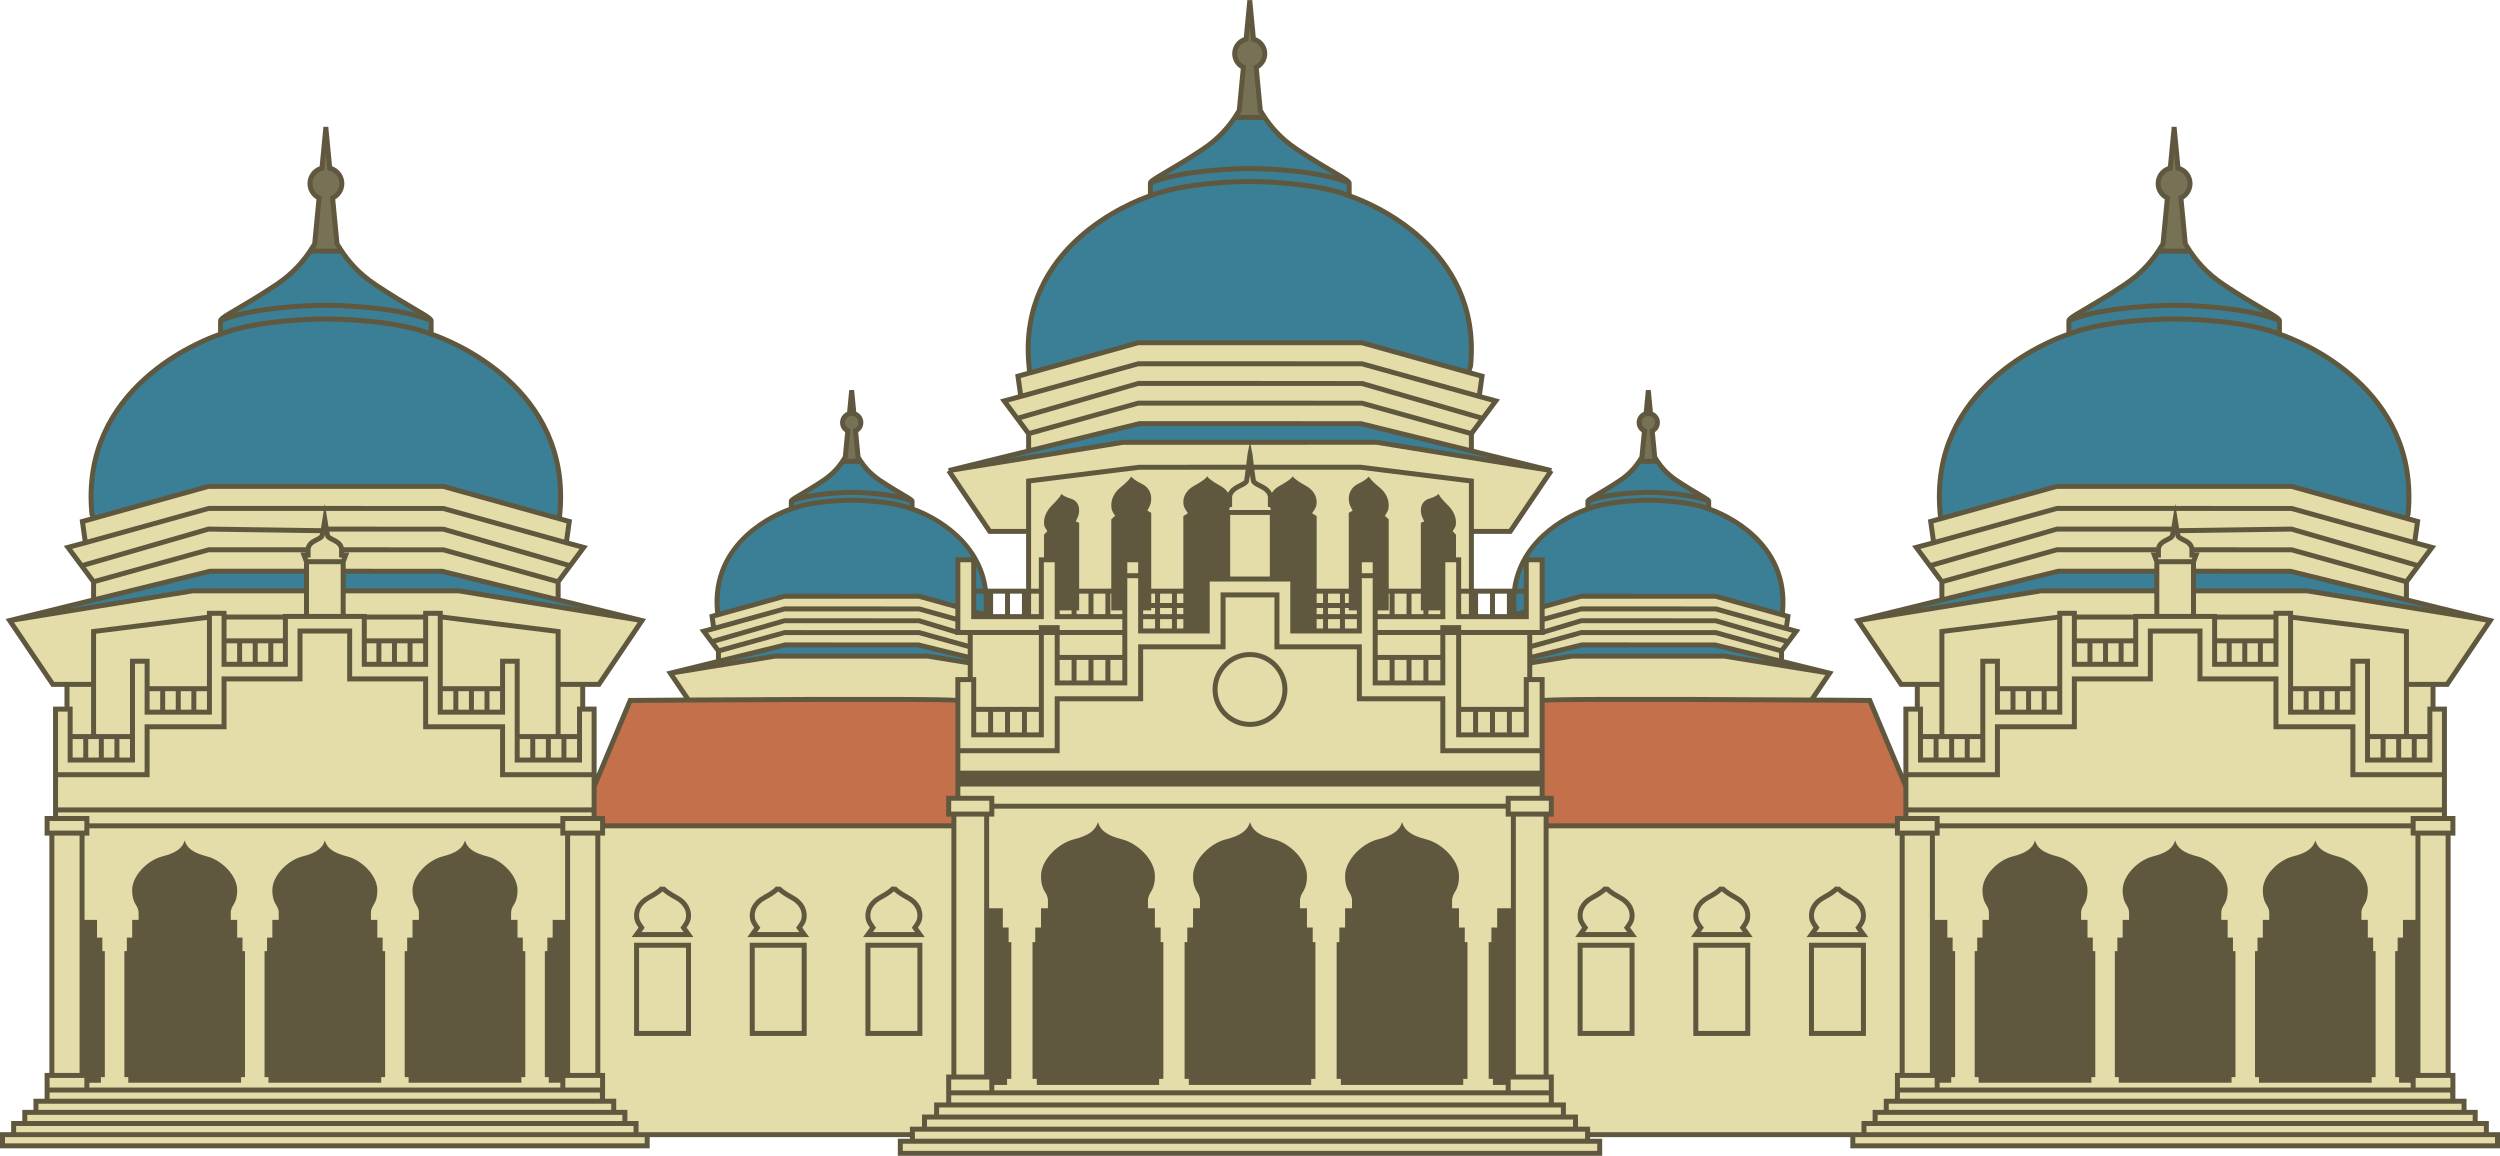
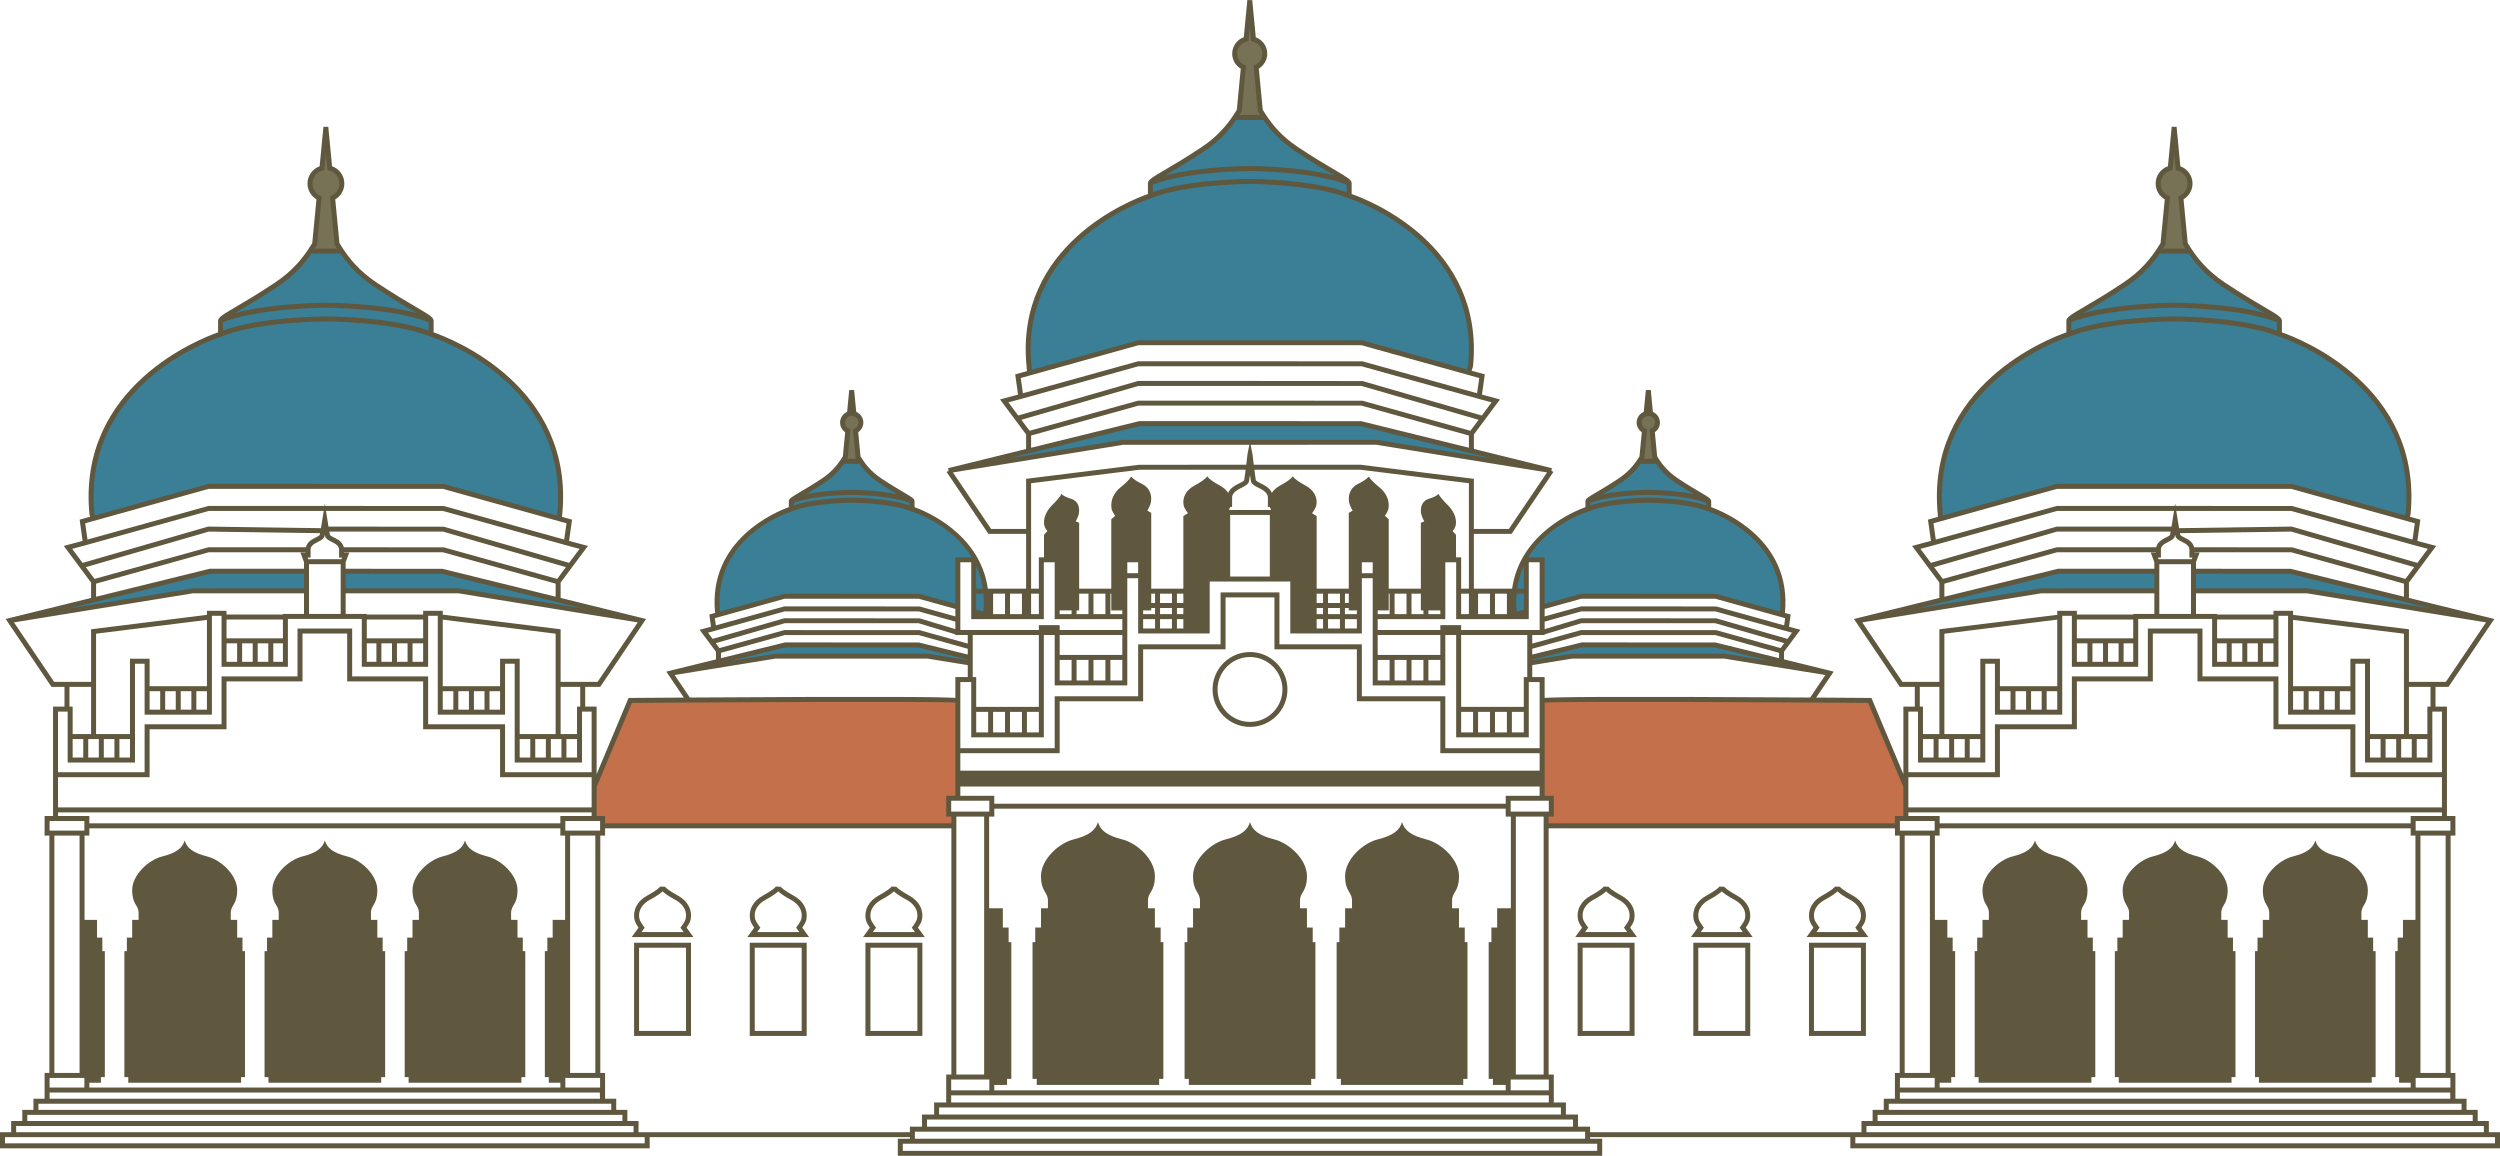
<svg xmlns="http://www.w3.org/2000/svg" height="231.6" preserveAspectRatio="xMidYMid meet" version="1.0" viewBox="0.0 0.0 501.0 231.6" width="501.0" zoomAndPan="magnify">
  <defs>
    <clipPath id="a">
-       <path d="M 0 68 L 501 68 L 501 231.629 L 0 231.629 Z M 0 68" />
-     </clipPath>
+       </clipPath>
    <clipPath id="b">
      <path d="M 0 0 L 501 0 L 501 231.629 L 0 231.629 Z M 0 0" />
    </clipPath>
  </defs>
  <g>
    <g clip-path="url(#a)" id="change1_1">
      <path d="M 127.461 227.387 L 127.461 227.266 L 129.695 227.387 Z M 498.266 227.387 L 498.266 225.152 L 496.031 225.152 L 496.031 222.914 L 493.797 222.914 L 493.797 220.684 L 491.562 220.684 L 491.562 215.52 L 490.605 215.52 L 490.605 166.957 L 491.562 166.957 L 491.562 164.027 L 489.867 164.027 L 489.867 142.102 L 487.578 142.102 L 487.578 137.145 L 490.418 137.145 L 499.055 124.359 L 494.867 123.324 L 485.434 122.148 L 481.227 121.465 L 482.25 121.465 L 482.25 116.586 L 487.379 109.699 L 483.887 108.762 L 484.484 104.504 L 459.219 97.465 L 412.18 97.465 L 386.914 104.504 L 387.512 108.762 L 384.02 109.699 L 389.152 116.586 L 389.152 121.465 L 390.176 121.465 L 384.863 122.191 L 381.938 122.59 L 376.531 123.324 L 372.348 124.359 L 380.98 137.145 L 384.227 137.145 L 384.227 142.102 L 381.938 142.102 L 381.938 164.027 L 380.242 164.027 L 380.242 165.492 L 309.844 165.492 L 309.844 163.148 L 310.883 163.148 L 310.883 159.973 L 309.043 159.973 L 309.043 145.078 L 360.074 145.078 L 360.074 142.238 L 361.703 142.238 L 366.656 134.906 L 364.254 134.312 L 358.848 133.637 L 357.18 133.367 L 357.02 130.445 L 359.961 126.5 L 357.957 125.961 L 358.301 123.52 L 357.02 123.16 L 333.238 110.172 L 305.867 112.184 L 305.867 123.574 L 294.867 123.574 L 294.867 106.492 L 302.652 106.492 L 310.883 94.309 L 297.527 92.141 L 294.867 91.711 L 294.867 86.902 L 299.758 80.34 L 296.43 79.445 L 296.996 75.387 L 272.922 68.684 L 228.074 68.684 L 204.004 75.387 L 204.57 79.445 L 201.242 80.34 L 206.133 86.902 L 206.133 91.711 L 203.473 92.141 L 190.117 94.309 L 198.348 106.492 L 206.133 106.492 L 206.133 123.574 L 198.645 123.574 L 198.652 123.52 L 195.133 122.535 L 195.133 112.184 L 191.953 112.184 L 191.953 121.652 L 184.164 119.484 L 157.188 119.484 L 142.699 123.52 L 143.043 125.961 L 141.039 126.5 L 143.98 130.445 L 143.98 133.246 L 144.566 133.246 L 142.152 133.637 L 136.746 134.312 L 134.344 134.906 L 139.297 142.238 L 140.926 142.238 L 140.926 145.078 L 191.953 145.078 L 191.953 159.973 L 190.117 159.973 L 190.117 163.148 L 191.156 163.148 L 191.156 165.492 L 120.758 165.492 L 120.758 164.027 L 119.062 164.027 L 119.062 142.102 L 116.773 142.102 L 116.773 137.145 L 120.02 137.145 L 128.652 124.359 L 124.469 123.324 L 119.062 122.59 L 116.137 122.191 L 110.824 121.465 L 111.848 121.465 L 111.848 116.586 L 116.98 109.699 L 113.488 108.762 L 114.086 104.504 L 88.82 97.465 L 41.781 97.465 L 16.516 104.504 L 17.113 108.762 L 13.621 109.699 L 18.754 116.586 L 18.754 121.465 L 19.773 121.465 L 15.566 122.148 L 6.133 123.324 L 1.945 124.359 L 10.582 137.145 L 13.422 137.145 L 13.422 142.102 L 11.133 142.102 L 11.133 164.027 L 9.438 164.027 L 9.438 166.957 L 10.395 166.957 L 10.395 215.52 L 9.438 215.52 L 9.438 220.684 L 7.203 220.684 L 7.203 222.914 L 4.969 222.914 L 4.969 225.152 L 2.734 225.152 L 2.734 227.387 L 0.5 227.387 L 0.5 229.621 L 129.695 229.621 L 129.695 227.387 L 182.844 227.387 L 182.844 228.707 L 180.422 228.707 L 180.422 231.129 L 320.578 231.129 L 320.578 228.707 L 318.156 228.707 L 318.156 227.387 L 371.305 227.387 L 373.539 227.266 L 373.539 227.387 L 371.305 227.387 L 371.305 229.621 L 500.5 229.621 L 500.5 227.387 L 498.266 227.387" fill="#e4dda9" />
    </g>
    <g id="change2_1">
      <path d="M 110.828 121.469 L 108.641 121.109 L 103.645 120.301 L 103.645 119.977 L 101.645 119.977 L 91.949 118.402 L 68.773 118.402 L 68.773 114.477 L 88.57 114.477 L 128.652 124.359 L 124.469 123.324 Z M 61.422 118.402 L 38.648 118.402 L 28.957 119.977 L 15.566 122.148 L 6.133 123.324 L 2.977 124.105 L 42.031 114.477 L 61.422 114.477 Z M 310.883 94.309 L 275.906 88.637 L 225.094 88.637 L 190.117 94.309 L 228.316 84.891 L 272.684 84.891 Z M 44.203 66.965 C 44.203 66.965 44.203 65.051 44.203 64.285 C 44.203 63.52 48.156 61.859 55.43 57.012 C 58.789 54.773 60.781 52.324 62.129 50.328 L 68.473 50.328 C 69.82 52.324 71.809 54.773 75.168 57.012 C 82.441 61.859 86.398 63.52 86.398 64.285 C 86.398 65.051 86.398 66.965 86.398 66.965 C 86.398 66.965 114.855 75.641 112.176 103.078 L 112.102 103.949 L 88.82 97.465 L 41.781 97.465 L 18.754 103.879 L 18.426 103.078 C 15.746 75.641 44.203 66.965 44.203 66.965 Z M 376.531 123.324 L 372.348 124.359 L 412.43 114.477 L 432.227 114.477 L 432.227 118.402 L 409.051 118.402 L 399.355 119.977 L 397.355 119.977 L 397.355 120.301 L 392.359 121.109 L 390.172 121.469 Z M 439.578 114.477 L 458.969 114.477 L 498.023 124.105 L 494.867 123.324 L 485.434 122.148 L 472.043 119.977 L 462.352 118.402 L 439.578 118.402 Z M 482.574 103.078 L 482.25 103.879 L 459.219 97.465 L 412.18 97.465 L 388.902 103.949 L 388.824 103.078 C 386.145 75.641 414.602 66.965 414.602 66.965 C 414.602 66.965 414.602 65.051 414.602 64.285 C 414.602 63.52 418.559 61.859 425.832 57.012 C 429.191 54.773 431.18 52.324 432.527 50.328 L 438.871 50.328 C 440.219 52.324 442.211 54.773 445.57 57.012 C 452.844 61.859 456.797 63.52 456.797 64.285 C 456.797 65.051 456.797 66.965 456.797 66.965 C 456.797 66.965 485.254 75.641 482.574 103.078 Z M 294.699 73.324 L 294.273 74.629 L 272.656 68.684 L 228.258 68.684 L 206.371 74.727 L 206.215 73.324 C 203.688 47.434 230.543 39.242 230.543 39.242 C 230.543 39.242 230.543 37.434 230.543 36.715 C 230.543 35.988 234.277 34.426 241.141 29.848 C 244.312 27.734 246.191 25.422 247.461 23.539 L 253.453 23.539 C 254.723 25.422 256.602 27.734 259.773 29.848 C 266.637 34.426 270.371 35.988 270.371 36.715 C 270.371 37.434 270.371 39.242 270.371 39.242 C 270.371 39.242 297.23 47.434 294.699 73.324 Z M 166.781 129.238 L 184.02 129.238 L 194.438 131.809 L 194.438 132.867 L 192.664 132.578 L 192.664 132.395 L 191.52 132.395 L 185.961 131.488 L 155.395 131.488 L 149.832 132.395 L 142.152 133.637 L 136.746 134.312 L 157.332 129.238 Z M 343.668 129.238 L 364.254 134.312 L 358.848 133.637 L 351.168 132.395 L 345.605 131.488 L 315.039 131.488 L 309.48 132.395 L 308.336 132.395 L 308.336 132.578 L 306.562 132.867 L 306.562 131.809 L 316.98 129.238 Z M 303.441 122.699 L 303.484 123.199 L 305.867 122.535 L 305.867 112.184 L 309.043 112.184 L 309.043 121.652 L 316.836 119.484 L 343.812 119.484 L 357.02 123.16 L 357.207 122.699 C 358.742 106.969 342.422 101.992 342.422 101.992 C 342.422 101.992 342.422 100.895 342.422 100.453 C 342.422 100.016 340.156 99.062 335.984 96.281 C 334.059 95 332.914 93.594 332.145 92.449 L 328.504 92.449 C 327.73 93.594 326.59 95 324.664 96.281 C 320.492 99.062 318.223 100.016 318.223 100.453 C 318.223 100.895 318.223 101.992 318.223 101.992 C 318.223 101.992 301.906 106.969 303.441 122.699 Z M 197.559 122.699 L 197.516 123.199 L 195.133 122.535 L 195.133 112.184 L 191.953 112.184 L 191.953 121.652 L 184.164 119.484 L 157.188 119.484 L 143.98 123.16 L 143.793 122.699 C 142.258 106.969 158.578 101.992 158.578 101.992 C 158.578 101.992 158.578 100.895 158.578 100.453 C 158.578 100.016 160.844 99.062 165.016 96.281 C 166.941 95 168.086 93.594 168.855 92.449 L 172.496 92.449 C 173.27 93.594 174.41 95 176.336 96.281 C 180.508 99.062 182.777 100.016 182.777 100.453 C 182.777 100.895 182.777 101.992 182.777 101.992 C 182.777 101.992 199.094 106.969 197.559 122.699" fill="#3a7f96" />
    </g>
    <g id="change3_1">
      <path d="M 68.508 36.785 C 68.508 35.289 67.473 34.039 66.082 33.695 L 65.312 25.684 L 65.312 25.445 L 65.301 25.562 L 65.289 25.445 L 65.289 25.684 L 64.52 33.703 C 63.141 34.059 62.117 35.297 62.117 36.785 C 62.117 38.062 62.867 39.152 63.949 39.664 L 63.066 48.867 C 62.785 49.316 62.48 49.805 62.129 50.328 L 68.473 50.328 C 68.117 49.805 67.812 49.312 67.535 48.863 L 66.656 39.676 C 67.746 39.168 68.508 38.07 68.508 36.785 Z M 253.461 10.758 C 253.461 9.352 252.496 8.18 251.195 7.848 L 250.469 0.277 L 250.469 0.051 L 250.457 0.164 L 250.445 0.051 L 250.445 0.277 L 249.723 7.84 C 248.406 8.164 247.43 9.344 247.43 10.758 C 247.43 11.969 248.148 13.004 249.18 13.484 L 248.348 22.156 C 248.086 22.582 247.797 23.043 247.461 23.539 L 253.453 23.539 C 253.117 23.043 252.828 22.582 252.566 22.156 L 251.734 13.473 C 252.754 12.988 253.461 11.961 253.461 10.758 Z M 437.051 39.664 C 438.133 39.152 438.883 38.062 438.883 36.785 C 438.883 35.297 437.859 34.059 436.48 33.703 L 435.711 25.684 L 435.711 25.445 L 435.699 25.562 L 435.688 25.445 L 435.688 25.684 L 434.918 33.695 C 433.527 34.039 432.492 35.289 432.492 36.785 C 432.492 38.07 433.254 39.168 434.344 39.676 L 433.465 48.863 C 433.188 49.312 432.883 49.805 432.527 50.328 L 438.871 50.328 C 438.52 49.805 438.215 49.316 437.934 48.867 Z M 172.516 84.684 C 172.516 83.824 171.922 83.109 171.125 82.91 L 170.684 78.316 L 170.684 78.18 L 170.676 78.246 L 170.668 78.18 L 170.668 78.316 L 170.227 82.914 C 169.438 83.117 168.852 83.828 168.852 84.684 C 168.852 85.414 169.281 86.039 169.898 86.336 L 169.395 91.609 C 169.234 91.867 169.059 92.148 168.855 92.449 L 172.496 92.449 C 172.293 92.148 172.117 91.867 171.957 91.609 L 171.453 86.34 C 172.078 86.051 172.516 85.422 172.516 84.684 Z M 331.102 86.336 L 331.605 91.609 C 331.766 91.867 331.941 92.148 332.145 92.449 L 328.504 92.449 C 328.707 92.148 328.883 91.867 329.043 91.609 L 329.547 86.34 C 328.922 86.051 328.484 85.422 328.484 84.684 C 328.484 83.824 329.078 83.109 329.875 82.91 L 330.316 78.316 L 330.316 78.18 L 330.324 78.246 L 330.332 78.18 L 330.332 78.316 L 330.773 82.914 C 331.562 83.117 332.148 83.828 332.148 84.684 C 332.148 85.414 331.719 86.039 331.102 86.336" fill="#777155" />
    </g>
    <g id="change4_1">
      <path d="M 119.062 164.027 L 120.758 164.027 L 120.758 165.492 L 191.156 165.492 L 191.156 163.148 L 190.117 163.148 L 190.117 159.973 L 191.953 159.973 L 191.953 140.367 L 126.297 140.367 L 119.062 157.621 Z M 381.938 164.027 L 380.242 164.027 L 380.242 165.492 L 309.844 165.492 L 309.844 163.148 L 310.883 163.148 L 310.883 159.973 L 309.043 159.973 L 309.043 140.367 L 374.703 140.367 L 381.938 157.621 L 381.938 164.027" fill="#c3704b" />
    </g>
    <g clip-path="url(#b)" id="change5_1">
      <path d="M 257.004 138.172 C 257.004 134.586 254.086 131.668 250.5 131.668 C 246.914 131.668 243.996 134.586 243.996 138.172 C 243.996 141.758 246.914 144.672 250.5 144.672 C 254.086 144.672 257.004 141.758 257.004 138.172 Z M 258.004 138.172 C 258.004 142.309 254.637 145.672 250.5 145.672 C 246.363 145.672 242.996 142.309 242.996 138.172 C 242.996 134.035 246.363 130.668 250.5 130.668 C 254.637 130.668 258.004 134.035 258.004 138.172 Z M 183.844 189.926 L 174.434 189.926 L 174.434 206.602 L 183.844 206.602 Z M 184.844 207.602 L 173.434 207.602 L 173.434 188.926 L 184.844 188.926 Z M 174.5 184.137 C 174.57 184.488 175.031 185.207 175.336 185.609 L 175.559 185.902 L 174.914 186.785 L 183.359 186.785 L 182.715 185.902 L 182.941 185.609 C 183.223 185.234 183.699 184.508 183.773 184.137 C 184.211 181.953 182.488 180.758 181.727 180.348 C 180.312 179.582 179.551 179.027 179.137 178.633 C 178.727 179.027 177.965 179.582 176.551 180.348 C 175.789 180.758 174.062 181.953 174.5 184.137 Z M 172.949 187.785 L 174.32 185.906 C 174.051 185.52 173.621 184.844 173.52 184.332 C 173.129 182.363 174.082 180.543 176.074 179.469 C 178.012 178.418 178.59 177.812 178.648 177.668 L 179.637 177.707 C 179.688 177.812 180.266 178.422 182.203 179.469 C 184.195 180.543 185.148 182.363 184.754 184.332 C 184.652 184.844 184.227 185.52 183.957 185.906 L 185.328 187.785 Z M 158.543 180.348 C 157.129 179.582 156.367 179.027 155.957 178.633 C 155.543 179.027 154.781 179.582 153.367 180.348 C 152.605 180.758 150.883 181.953 151.32 184.137 C 151.395 184.508 151.871 185.234 152.152 185.609 L 152.379 185.902 L 151.734 186.785 L 160.18 186.785 L 159.535 185.902 L 159.762 185.609 C 160.043 185.234 160.52 184.508 160.594 184.137 C 161.031 181.953 159.305 180.758 158.543 180.348 Z M 160.777 185.906 L 162.145 187.785 L 149.77 187.785 L 151.137 185.906 C 150.867 185.52 150.441 184.844 150.34 184.332 C 149.945 182.363 150.902 180.543 152.895 179.469 C 154.828 178.418 155.406 177.812 155.469 177.668 L 156.453 177.707 C 156.508 177.812 157.086 178.418 159.02 179.469 C 161.012 180.543 161.969 182.363 161.574 184.332 C 161.473 184.844 161.047 185.52 160.777 185.906 Z M 151.25 206.602 L 160.66 206.602 L 160.66 189.926 L 151.25 189.926 Z M 150.25 188.926 L 161.66 188.926 L 161.66 207.602 L 150.25 207.602 Z M 135.363 180.348 C 133.949 179.582 133.188 179.027 132.773 178.633 C 132.363 179.027 131.602 179.582 130.188 180.348 C 129.426 180.758 127.703 181.953 128.141 184.137 C 128.211 184.488 128.668 185.207 128.973 185.609 L 129.195 185.902 L 128.555 186.785 L 136.996 186.785 L 136.355 185.902 L 136.578 185.609 C 136.863 185.234 137.34 184.508 137.41 184.137 C 137.848 181.953 136.125 180.758 135.363 180.348 Z M 137.594 185.906 L 138.965 187.785 L 126.586 187.785 L 127.957 185.906 C 127.688 185.52 127.262 184.844 127.156 184.332 C 126.766 182.363 127.719 180.543 129.711 179.469 C 131.648 178.422 132.227 177.812 132.285 177.668 L 133.273 177.707 C 133.324 177.812 133.902 178.418 135.84 179.469 C 137.832 180.543 138.785 182.363 138.395 184.332 C 138.289 184.844 137.863 185.52 137.594 185.906 Z M 128.07 206.602 L 137.48 206.602 L 137.48 189.926 L 128.07 189.926 Z M 127.07 188.926 L 138.48 188.926 L 138.48 207.602 L 127.07 207.602 Z M 104.773 187.902 L 103.707 187.902 L 103.707 184.348 L 102.426 184.348 L 102.426 182.953 C 102.426 181.289 103.707 181.367 103.707 178.375 C 103.707 175.391 100.508 172.336 97.664 171.625 C 94.82 170.914 93.613 169.918 93.184 168.426 C 92.758 169.918 91.551 170.914 88.707 171.625 C 85.863 172.336 82.664 175.391 82.664 178.375 C 82.664 181.367 83.945 181.289 83.945 182.953 L 83.945 184.348 L 82.664 184.348 L 82.664 187.902 L 81.598 187.902 L 81.598 190.605 L 81.102 190.605 L 81.102 215.863 L 81.883 215.863 L 81.883 216.984 L 104.488 216.984 L 104.488 215.863 L 105.27 215.863 L 105.27 190.605 L 104.773 190.605 Z M 76.684 187.902 L 75.617 187.902 L 75.617 184.348 L 74.34 184.348 L 74.34 182.953 C 74.34 181.289 75.617 181.367 75.617 178.375 C 75.617 175.391 72.418 172.336 69.574 171.625 C 66.734 170.914 65.523 169.918 65.098 168.426 C 64.672 169.918 63.465 170.914 60.621 171.625 C 57.777 172.336 54.578 175.391 54.578 178.375 C 54.578 181.367 55.855 181.289 55.855 182.953 L 55.855 184.348 L 54.578 184.348 L 54.578 187.902 L 53.512 187.902 L 53.512 190.605 L 53.016 190.605 L 53.016 215.863 L 53.797 215.863 L 53.797 216.984 L 76.398 216.984 L 76.398 215.863 L 77.18 215.863 L 77.18 190.605 L 76.684 190.605 Z M 48.598 187.902 L 47.531 187.902 L 47.531 184.348 L 46.25 184.348 L 46.25 182.953 C 46.25 181.289 47.531 181.367 47.531 178.375 C 47.531 175.391 44.332 172.336 41.488 171.625 C 38.645 170.914 37.438 169.918 37.012 168.426 C 36.582 169.918 35.375 170.914 32.531 171.625 C 29.688 172.336 26.488 175.391 26.488 178.375 C 26.488 181.367 27.77 181.289 27.77 182.953 L 27.77 184.348 L 26.488 184.348 L 26.488 187.902 L 25.422 187.902 L 25.422 190.605 L 24.926 190.605 L 24.926 215.863 L 25.707 215.863 L 25.707 216.984 L 48.312 216.984 L 48.312 215.863 L 49.094 215.863 L 49.094 190.605 L 48.598 190.605 Z M 232.598 185.871 L 231.441 185.871 L 231.441 182.016 L 230.055 182.016 L 230.055 180.5 C 230.055 178.699 231.441 178.785 231.441 175.539 C 231.441 172.301 227.973 168.984 224.887 168.211 C 221.805 167.441 220.492 166.363 220.027 164.742 C 219.566 166.363 218.254 167.441 215.172 168.211 C 212.086 168.984 208.617 172.301 208.617 175.539 C 208.617 178.785 210.004 178.699 210.004 180.5 L 210.004 182.016 L 208.617 182.016 L 208.617 185.871 L 207.461 185.871 L 207.461 188.801 L 206.918 188.801 L 206.918 216.207 L 207.77 216.207 L 207.77 217.418 L 232.289 217.418 L 232.289 216.207 L 233.137 216.207 L 233.137 188.801 L 232.598 188.801 Z M 263.07 185.871 L 261.914 185.871 L 261.914 182.016 L 260.523 182.016 L 260.523 180.5 C 260.523 178.699 261.914 178.785 261.914 175.539 C 261.914 172.301 258.441 168.984 255.359 168.211 C 252.273 167.441 250.961 166.363 250.5 164.742 C 250.035 166.363 248.727 167.441 245.641 168.211 C 242.559 168.984 239.086 172.301 239.086 175.539 C 239.086 178.785 240.477 178.699 240.477 180.5 L 240.477 182.016 L 239.086 182.016 L 239.086 185.871 L 237.93 185.871 L 237.93 188.801 L 237.391 188.801 L 237.391 216.207 L 238.238 216.207 L 238.238 217.418 L 262.762 217.418 L 262.762 216.207 L 263.609 216.207 L 263.609 188.801 L 263.07 188.801 Z M 317.156 206.602 L 326.566 206.602 L 326.566 189.926 L 317.156 189.926 Z M 316.156 188.926 L 327.566 188.926 L 327.566 207.602 L 316.156 207.602 Z M 324.449 180.348 C 323.035 179.582 322.273 179.027 321.863 178.633 C 321.449 179.027 320.688 179.582 319.273 180.348 C 318.512 180.758 316.789 181.953 317.227 184.137 C 317.301 184.508 317.777 185.234 318.059 185.609 L 318.285 185.902 L 317.641 186.785 L 326.086 186.785 L 325.438 185.902 L 325.664 185.609 C 325.949 185.234 326.426 184.508 326.5 184.137 C 326.934 181.953 325.211 180.758 324.449 180.348 Z M 326.68 185.906 L 328.051 187.785 L 315.672 187.785 L 317.043 185.906 C 316.773 185.52 316.348 184.844 316.246 184.332 C 315.852 182.363 316.805 180.543 318.801 179.469 C 320.734 178.422 321.312 177.812 321.371 177.668 L 322.359 177.707 C 322.41 177.812 322.988 178.418 324.926 179.469 C 326.918 180.543 327.871 182.363 327.48 184.332 C 327.379 184.844 326.949 185.52 326.68 185.906 Z M 347.633 180.348 C 346.219 179.582 345.457 179.027 345.043 178.633 C 344.633 179.027 343.871 179.582 342.457 180.348 C 341.695 180.758 339.969 181.953 340.406 184.137 C 340.48 184.508 340.957 185.234 341.238 185.609 L 341.465 185.902 L 340.82 186.785 L 349.266 186.785 L 348.621 185.902 L 348.848 185.609 C 349.129 185.234 349.605 184.508 349.68 184.137 C 350.117 181.953 348.395 180.758 347.633 180.348 Z M 349.863 185.906 L 351.23 187.785 L 338.855 187.785 L 340.227 185.906 C 339.953 185.52 339.527 184.844 339.426 184.332 C 339.031 182.363 339.988 180.543 341.98 179.469 C 343.918 178.418 344.496 177.812 344.555 177.668 L 345.543 177.707 C 345.594 177.812 346.172 178.418 348.109 179.469 C 350.102 180.543 351.055 182.363 350.66 184.332 C 350.559 184.844 350.133 185.52 349.863 185.906 Z M 340.34 206.602 L 349.75 206.602 L 349.75 189.926 L 340.34 189.926 Z M 339.34 188.926 L 350.75 188.926 L 350.75 207.602 L 339.34 207.602 Z M 363.59 184.137 C 363.66 184.488 364.117 185.207 364.422 185.609 L 364.645 185.902 L 364.004 186.785 L 372.445 186.785 L 371.805 185.902 L 372.027 185.609 C 372.312 185.234 372.789 184.508 372.863 184.137 C 373.297 181.953 371.574 180.758 370.812 180.348 C 369.398 179.582 368.637 179.027 368.227 178.633 C 367.812 179.027 367.051 179.582 365.637 180.348 C 364.875 180.758 363.152 181.953 363.59 184.137 Z M 362.035 187.785 L 363.406 185.906 C 363.137 185.52 362.711 184.844 362.609 184.332 C 362.215 182.363 363.168 180.543 365.16 179.469 C 367.098 178.418 367.676 177.812 367.734 177.668 L 368.723 177.707 C 368.773 177.812 369.352 178.422 371.289 179.469 C 373.281 180.543 374.234 182.363 373.844 184.332 C 373.742 184.844 373.312 185.52 373.043 185.906 L 374.414 187.785 Z M 372.93 189.926 L 363.52 189.926 L 363.52 206.602 L 372.93 206.602 Z M 373.93 207.602 L 362.52 207.602 L 362.52 188.926 L 373.93 188.926 Z M 500 227.887 L 371.805 227.887 L 371.805 229.121 L 500 229.121 Z M 371.305 226.887 L 373.039 226.887 L 373.039 224.652 L 375.273 224.652 L 375.273 222.414 L 377.508 222.414 L 377.508 220.184 L 379.742 220.184 L 379.742 215.02 L 380.699 215.02 L 380.699 167.457 L 379.742 167.457 L 379.742 165.992 L 310.344 165.992 L 310.344 215.332 L 311.383 215.332 L 311.383 220.934 L 313.805 220.934 L 313.805 223.359 L 316.23 223.359 L 316.23 225.781 L 318.656 225.781 L 318.656 226.887 Z M 318.156 229.207 L 180.922 229.207 L 180.922 230.629 L 320.078 230.629 L 320.078 229.207 Z M 182.344 226.887 L 182.344 225.781 L 184.77 225.781 L 184.77 223.359 L 187.195 223.359 L 187.195 220.934 L 189.617 220.934 L 189.617 215.332 L 190.656 215.332 L 190.656 165.992 L 121.258 165.992 L 121.258 167.457 L 120.301 167.457 L 120.301 215.02 L 121.258 215.02 L 121.258 220.184 L 123.492 220.184 L 123.492 222.414 L 125.727 222.414 L 125.727 224.652 L 127.961 224.652 L 127.961 226.887 Z M 129.195 227.887 L 1 227.887 L 1 229.121 L 129.195 229.121 Z M 3.234 225.652 L 3.234 226.887 L 126.961 226.887 L 126.961 225.652 Z M 5.469 223.414 L 5.469 224.652 L 124.727 224.652 L 124.727 223.414 Z M 7.703 221.184 L 7.703 222.414 L 122.492 222.414 L 122.492 221.184 Z M 9.938 218.945 L 9.938 220.184 L 120.234 220.184 L 120.211 218.945 Z M 9.938 217.945 L 16.906 217.945 L 16.906 216.02 L 9.938 216.02 Z M 10.895 215.02 L 15.945 215.02 L 15.945 167.457 L 10.895 167.457 Z M 9.938 166.457 L 16.906 166.457 L 16.906 164.527 L 9.938 164.527 Z M 11.633 163.527 L 17.906 163.527 L 17.906 164.992 L 112.293 164.992 L 112.293 163.527 L 118.562 163.527 L 118.562 162.805 L 11.633 162.805 Z M 11.633 142.602 L 11.633 154.746 L 28.98 154.746 L 28.98 145.148 L 44.398 145.148 L 44.398 135.555 L 59.621 135.555 L 59.621 125.961 L 70.574 125.961 L 70.574 135.555 L 85.797 135.555 L 85.797 145.148 L 101.215 145.148 L 101.215 154.746 L 118.562 154.746 L 118.562 142.602 L 116.637 142.602 L 116.637 152.816 L 103.145 152.816 L 103.145 133.008 L 101.215 133.008 L 101.215 143.223 L 87.727 143.223 L 87.727 123.41 L 85.797 123.41 L 85.797 133.625 L 72.504 133.625 L 72.504 124.031 L 57.695 124.031 L 57.695 133.625 L 44.398 133.625 L 44.398 123.41 L 42.469 123.41 L 42.469 143.223 L 28.98 143.223 L 28.98 133.008 L 27.051 133.008 L 27.051 152.816 L 13.559 152.816 L 13.559 142.602 Z M 13.922 141.602 L 14.559 141.602 L 14.559 147.109 L 18.254 147.109 L 18.254 137.645 L 13.922 137.645 Z M 23.93 151.816 L 26.051 151.816 L 26.051 148.109 L 23.93 148.109 Z M 20.805 151.816 L 22.93 151.816 L 22.93 148.109 L 20.805 148.109 Z M 17.684 151.816 L 19.805 151.816 L 19.805 148.109 L 17.684 148.109 Z M 14.559 151.816 L 16.684 151.816 L 16.684 148.109 L 14.559 148.109 Z M 41.469 124.227 L 19.254 126.992 L 19.254 147.109 L 26.051 147.109 L 26.051 132.008 L 29.98 132.008 L 29.98 137.512 L 41.469 137.512 Z M 39.348 142.223 L 41.469 142.223 L 41.469 138.512 L 39.348 138.512 Z M 36.223 142.223 L 38.348 142.223 L 38.348 138.512 L 36.223 138.512 Z M 33.102 142.223 L 35.223 142.223 L 35.223 138.512 L 33.102 138.512 Z M 29.98 142.223 L 32.102 142.223 L 32.102 138.512 L 29.98 138.512 Z M 54.766 132.625 L 56.695 132.625 L 56.695 128.918 L 54.766 128.918 Z M 51.645 132.625 L 53.766 132.625 L 53.766 128.918 L 51.645 128.918 Z M 48.52 132.625 L 50.645 132.625 L 50.645 128.918 L 48.52 128.918 Z M 45.398 132.625 L 47.52 132.625 L 47.52 128.918 L 45.398 128.918 Z M 45.398 127.918 L 56.695 127.918 L 56.695 124.152 L 45.398 124.152 Z M 10.848 136.645 L 18.254 136.645 L 18.254 126.109 L 41.469 123.219 L 41.469 122.41 L 45.398 122.41 L 45.398 123.152 L 56.695 123.152 L 56.695 123.031 L 60.922 123.031 L 60.922 118.902 L 38.648 118.902 L 2.801 124.727 Z M 14.066 121.887 L 38.57 117.91 L 60.922 117.902 L 60.922 114.977 L 42.094 114.977 Z M 19.254 119.586 L 42.031 113.977 L 60.922 113.977 L 60.922 112.66 L 60.203 110.742 L 61.242 110.742 L 61.242 110.672 L 41.848 110.672 L 19.254 116.965 Z M 18.949 116.012 L 41.781 109.672 L 61.297 109.672 C 61.363 109.375 61.492 109.094 61.699 108.828 C 62.129 108.273 62.727 107.977 63.254 107.715 C 63.586 107.547 63.898 107.391 64.066 107.211 C 64.086 107.137 64.109 107.008 64.141 106.848 L 41.848 106.531 L 17.195 113.656 Z M 14.461 109.992 L 16.555 112.801 L 41.715 105.527 L 64.316 105.848 C 64.406 105.305 64.508 104.676 64.602 104.07 L 64.867 102.391 L 41.848 102.391 L 17.668 109.125 L 17.668 109.129 Z M 17.074 104.867 L 17.531 108.125 L 41.781 101.391 L 65.023 101.391 L 65.098 100.914 L 65.172 101.391 L 65.312 101.391 L 88.953 101.406 L 113.07 108.125 L 113.527 104.867 L 88.754 97.965 L 41.848 97.965 Z M 19.047 103.281 L 41.781 96.965 L 88.953 96.984 L 111.652 103.305 L 111.676 103.035 C 114.285 76.309 86.531 67.527 86.254 67.445 L 85.898 67.336 L 85.898 67.309 C 78.555 64.473 65.613 64.418 65.301 64.418 C 64.984 64.418 52.043 64.473 44.703 67.309 L 44.703 67.336 L 44.348 67.445 C 44.066 67.527 16.367 76.312 18.918 102.957 Z M 47.148 62.727 C 54.645 60.715 64.633 60.672 65.289 60.672 C 65.293 60.672 65.297 60.672 65.301 60.672 C 65.305 60.672 65.309 60.672 65.312 60.672 C 65.969 60.672 75.957 60.715 83.453 62.727 C 83.254 62.609 83.051 62.488 82.84 62.367 C 80.918 61.234 78.281 59.688 74.891 57.43 C 71.398 55.098 69.418 52.59 68.207 50.828 L 62.395 50.828 C 61.184 52.59 59.203 55.102 55.707 57.43 C 52.316 59.688 49.684 61.234 47.762 62.367 C 47.551 62.488 47.348 62.609 47.148 62.727 Z M 64.16 39.215 L 64.48 39.363 L 63.625 48.258 L 63.551 49.031 L 63.488 49.133 C 63.34 49.375 63.203 49.598 63.055 49.828 L 67.543 49.828 C 67.398 49.598 67.262 49.375 67.109 49.133 L 67.051 49.031 L 66.977 48.258 L 66.121 39.371 L 66.441 39.223 C 67.395 38.781 68.008 37.824 68.008 36.785 C 68.008 35.551 67.164 34.48 65.961 34.18 L 65.617 34.094 L 65.301 30.797 L 64.984 34.102 L 64.645 34.188 C 63.449 34.492 62.617 35.562 62.617 36.785 C 62.617 37.832 63.211 38.762 64.16 39.215 Z M 65.312 63.418 C 66.043 63.418 78.355 63.473 85.898 66.238 L 85.898 64.562 C 78.555 61.727 65.613 61.672 65.301 61.672 C 64.984 61.672 52.027 61.727 44.688 64.566 L 44.695 66.238 C 52.234 63.473 64.555 63.418 65.289 63.418 C 65.293 63.418 65.297 63.418 65.301 63.418 C 65.305 63.418 65.309 63.418 65.312 63.418 Z M 112.93 109.129 L 112.934 109.125 L 88.754 102.391 L 65.328 102.391 L 65.594 104.07 C 65.668 104.559 65.75 105.066 65.828 105.527 L 88.961 105.551 L 114.047 112.801 L 116.141 109.992 Z M 113.406 113.656 L 88.75 106.527 L 65.996 106.527 C 66.051 106.84 66.098 107.086 66.125 107.207 C 66.32 107.402 66.625 107.555 66.941 107.715 C 67.469 107.977 68.07 108.273 68.496 108.828 C 68.703 109.094 68.832 109.375 68.898 109.672 L 88.953 109.688 L 111.652 116.012 Z M 111.348 119.578 L 111.348 116.965 L 88.754 110.672 L 68.953 110.672 L 68.953 110.742 L 69.992 110.742 L 69.273 112.66 L 69.273 113.977 L 88.688 113.992 Z M 116.559 121.891 L 88.508 114.977 L 69.273 114.977 L 69.273 117.902 L 91.949 117.902 Z M 61.922 123.031 L 68.273 123.031 L 68.273 113.07 L 61.922 113.07 Z M 61.77 112.07 L 68.426 112.07 L 68.551 111.742 L 67.953 111.742 L 67.953 110.113 C 67.953 109.879 67.875 109.656 67.707 109.441 C 67.418 109.066 66.949 108.836 66.496 108.609 C 66.023 108.371 65.574 108.148 65.281 107.758 C 65.234 107.707 65.195 107.668 65.098 107.172 C 64.992 107.676 64.945 107.727 64.883 107.797 C 64.621 108.148 64.172 108.371 63.699 108.609 C 63.246 108.836 62.777 109.066 62.488 109.441 C 62.32 109.656 62.242 109.879 62.242 110.113 L 62.242 111.742 L 61.645 111.742 Z M 84.797 124.152 L 73.504 124.152 L 73.504 127.918 L 84.797 127.918 Z M 82.676 132.625 L 84.797 132.625 L 84.797 128.918 L 82.676 128.918 Z M 79.551 132.625 L 81.676 132.625 L 81.676 128.918 L 79.551 128.918 Z M 76.43 132.625 L 78.551 132.625 L 78.551 128.918 L 76.43 128.918 Z M 73.504 132.625 L 75.43 132.625 L 75.43 128.918 L 73.504 128.918 Z M 127.801 124.727 L 91.871 118.898 L 69.273 118.902 L 69.273 123.031 L 73.504 123.031 L 73.504 123.152 L 84.797 123.152 L 84.797 122.41 L 88.727 122.41 L 88.727 123.172 L 112.348 126.109 L 112.348 136.645 L 119.754 136.645 Z M 113.512 151.816 L 115.637 151.816 L 115.637 148.109 L 113.512 148.109 Z M 110.391 151.816 L 112.512 151.816 L 112.512 148.109 L 110.391 148.109 Z M 107.266 151.816 L 109.391 151.816 L 109.391 148.109 L 107.266 148.109 Z M 104.145 151.816 L 106.266 151.816 L 106.266 148.109 L 104.145 148.109 Z M 104.145 132.008 L 104.145 147.109 L 111.348 147.109 L 111.348 126.992 L 88.727 124.176 L 88.727 137.512 L 100.215 137.512 L 100.215 132.008 Z M 98.094 142.223 L 100.215 142.223 L 100.215 138.512 L 98.094 138.512 Z M 94.973 142.223 L 97.094 142.223 L 97.094 138.512 L 94.973 138.512 Z M 91.848 142.223 L 93.973 142.223 L 93.973 138.512 L 91.848 138.512 Z M 88.727 142.223 L 90.848 142.223 L 90.848 138.512 L 88.727 138.512 Z M 116.273 137.645 L 112.348 137.645 L 112.348 147.109 L 115.637 147.109 L 115.637 141.602 L 116.273 141.602 Z M 69.574 136.555 L 69.574 126.961 L 60.621 126.961 L 60.621 136.555 L 45.398 136.555 L 45.398 146.148 L 29.98 146.148 L 29.98 155.746 L 11.633 155.746 L 11.633 161.805 L 118.562 161.805 L 118.562 155.746 L 100.215 155.746 L 100.215 146.148 L 84.797 146.148 L 84.797 136.555 Z M 120.258 166.457 L 120.258 164.527 L 113.293 164.527 L 113.293 166.457 Z M 119.301 167.457 L 114.25 167.457 L 114.25 215.02 L 119.301 215.02 Z M 113.293 217.945 L 120.258 217.945 L 120.258 216.02 L 113.293 216.02 Z M 17.906 217.945 L 112.293 217.945 L 112.293 216.984 L 109.973 216.984 L 109.973 215.863 L 109.188 215.863 L 109.188 190.605 L 109.688 190.605 L 109.688 187.902 L 110.754 187.902 L 110.754 184.348 L 113.25 184.348 L 113.25 167.457 L 112.293 167.457 L 112.293 165.992 L 17.906 165.992 L 17.906 167.457 L 16.945 167.457 L 16.945 184.348 L 19.441 184.348 L 19.441 187.902 L 20.508 187.902 L 20.508 190.605 L 21.008 190.605 L 21.008 215.863 L 20.223 215.863 L 20.223 216.984 L 17.906 216.984 Z M 119.562 157.723 L 119.562 163.527 L 121.258 163.527 L 121.258 164.992 L 190.656 164.992 L 190.656 163.648 L 189.617 163.648 L 189.617 159.473 L 191.453 159.473 L 191.453 140.797 C 186.941 140.5 143.887 140.738 126.633 140.863 Z M 138.242 139.785 C 179.145 139.523 189.004 139.691 191.453 139.859 L 191.453 135.684 L 193.938 135.684 L 193.938 133.289 L 185.879 131.984 L 155.395 131.988 L 135.195 135.273 Z M 144.48 131.898 L 157.332 128.738 L 184.141 128.754 L 193.938 131.168 L 193.938 130.012 L 184.098 127.27 L 157.258 127.27 L 144.48 130.828 Z M 144.176 129.875 L 157.188 126.27 L 184.301 126.285 L 193.938 128.973 L 193.938 127.25 L 191.453 127.25 L 191.453 127.121 L 184.09 124.895 L 157.258 124.895 L 143.441 128.887 Z M 141.879 126.789 L 142.805 128.031 L 157.188 123.895 L 184.309 123.914 L 191.453 126.078 L 191.453 124.57 L 184.098 122.52 L 157.258 122.52 L 143.598 126.324 L 143.598 126.328 Z M 143.254 123.883 L 143.457 125.324 L 157.188 121.52 L 170.684 121.52 L 184.301 121.539 L 191.453 123.531 L 191.453 122.031 L 184.098 119.984 L 157.258 119.984 Z M 144.285 122.559 L 157.188 118.984 L 184.301 119 L 191.453 120.992 L 191.453 111.684 L 194.723 111.684 C 190.707 105.035 183.086 102.609 182.629 102.469 L 182.277 102.359 L 182.277 102.34 C 178.07 100.773 170.812 100.742 170.676 100.742 C 170.539 100.742 163.281 100.773 159.078 102.34 L 159.078 102.359 L 158.723 102.469 C 158.074 102.668 142.879 107.496 144.285 122.559 Z M 161.57 99.039 C 165.668 98.188 170.355 98.168 170.668 98.168 C 170.672 98.168 170.676 98.168 170.676 98.168 C 170.676 98.168 170.684 98.168 170.684 98.168 C 170.996 98.168 175.684 98.188 179.781 99.039 C 178.785 98.449 177.555 97.695 176.059 96.699 C 174.082 95.383 172.941 93.969 172.23 92.949 L 169.121 92.949 C 168.414 93.969 167.27 95.383 165.293 96.699 C 163.801 97.695 162.566 98.449 161.57 99.039 Z M 170.113 85.883 L 170.434 86.035 L 169.914 91.434 L 169.883 91.777 L 169.82 91.875 C 169.805 91.902 169.789 91.926 169.773 91.949 L 171.578 91.949 C 171.562 91.926 171.547 91.902 171.531 91.875 L 171.473 91.777 L 171.461 91.66 L 171.457 91.617 L 171.426 91.281 L 170.922 86.035 L 171.242 85.887 C 171.711 85.668 172.016 85.195 172.016 84.684 C 172.016 84.074 171.598 83.547 171.004 83.395 L 170.68 83.316 L 170.352 83.398 C 169.762 83.551 169.352 84.078 169.352 84.684 C 169.352 85.199 169.645 85.66 170.113 85.883 Z M 170.684 99.742 C 171.066 99.742 177.887 99.773 182.277 101.277 L 182.277 100.766 C 178.07 99.199 170.812 99.168 170.676 99.168 C 170.543 99.168 163.281 99.199 159.078 100.766 L 159.078 101.277 C 163.465 99.773 170.285 99.742 170.668 99.742 C 170.672 99.742 170.676 99.742 170.676 99.742 C 170.676 99.742 170.684 99.742 170.684 99.742 Z M 196.961 117.969 C 196.719 116.285 196.254 114.766 195.633 113.398 L 195.633 117.969 Z M 206.633 117.969 L 208.184 117.969 L 208.184 111.684 L 209.219 111.684 L 209.219 107.164 L 209.895 106.426 C 209.895 106.426 209.355 105.762 209.27 105.285 C 209 103.77 209.797 102.277 210.828 101.258 C 211.715 100.383 212.512 99.477 212.699 99.016 C 212.715 98.98 212.77 98.973 212.789 99.008 C 212.992 99.336 213.781 99.688 214.652 99.953 C 215.684 100.27 216.48 101.219 216.207 102.922 C 216.125 103.453 215.582 104.488 215.582 104.488 L 216.262 104.766 L 216.262 117.969 L 222.699 117.969 L 222.699 104.07 L 223.473 103.371 C 223.473 103.371 222.855 102.508 222.758 101.949 C 222.453 100.168 223.355 98.637 224.527 97.688 C 225.465 96.93 226.316 96.129 226.602 95.629 C 226.652 95.539 226.758 95.539 226.82 95.621 C 227.121 96.023 227.957 96.539 228.875 96.984 C 230.051 97.555 230.953 98.793 230.645 100.676 C 230.551 101.266 229.934 102.328 229.934 102.328 L 230.707 102.777 L 230.707 117.969 L 237.141 117.969 L 237.141 103.426 L 238.062 102.852 C 238.062 102.852 237.328 101.887 237.215 101.312 C 236.848 99.48 237.926 98.094 239.328 97.336 C 240.566 96.664 241.68 95.922 241.891 95.473 C 241.906 95.438 241.941 95.438 241.961 95.473 C 242.168 95.922 243.281 96.664 244.52 97.336 C 245.164 97.684 245.727 98.168 246.125 98.762 C 246.211 98.57 246.312 98.391 246.445 98.215 C 246.953 97.559 247.672 97.199 248.301 96.887 C 248.723 96.676 249.121 96.477 249.336 96.242 C 249.387 95.988 249.488 95.23 249.625 94.133 L 228.316 94.137 L 206.633 96.84 Z M 205.633 105.992 L 205.633 95.957 L 228.254 93.141 L 249.746 93.137 C 249.824 92.508 249.906 91.812 249.996 91.051 L 250.012 90.941 L 250.371 89.133 L 225.094 89.137 L 190.969 94.676 L 198.613 105.992 Z M 202.238 91.836 L 225.016 88.141 L 275.906 88.137 L 298.789 91.844 L 272.625 85.391 L 228.375 85.391 Z M 206.633 89.73 L 228.316 84.391 L 272.805 84.406 L 294.367 89.723 L 294.367 87.281 L 272.855 81.289 L 228.145 81.289 L 206.633 87.281 Z M 206.328 86.328 L 228.074 80.289 L 250.5 80.289 L 273.059 80.309 L 294.672 86.328 L 296.312 84.125 L 272.852 77.344 L 228.148 77.344 L 204.688 84.125 Z M 202.082 80.633 L 204.047 83.27 L 228.074 76.344 L 250.5 76.344 L 273.062 76.363 L 296.953 83.27 L 298.918 80.633 L 295.871 79.812 L 295.875 79.809 L 272.855 73.398 L 228.145 73.398 L 205.129 79.809 L 205.129 79.812 Z M 204.559 75.754 L 204.988 78.809 L 228.074 72.398 L 250.5 72.398 L 273.059 72.414 L 296.012 78.809 L 296.441 75.754 L 272.855 69.184 L 228.145 69.184 Z M 206.805 74.09 L 228.074 68.184 L 250.5 68.184 L 273.059 68.199 L 293.949 74.02 L 294.207 73.223 C 296.625 48.07 270.488 39.801 270.227 39.723 L 269.871 39.613 L 269.871 39.586 C 262.945 36.918 250.758 36.863 250.457 36.863 C 250.16 36.863 237.969 36.918 231.043 39.586 L 231.043 39.613 L 230.688 39.723 C 230.426 39.801 204.254 48.098 206.711 73.277 Z M 233.914 34.926 C 233.777 35.008 233.645 35.086 233.512 35.16 C 240.566 33.316 249.828 33.273 250.445 33.273 C 250.449 33.273 250.453 33.273 250.457 33.273 C 250.461 33.273 250.465 33.273 250.469 33.273 C 251.086 33.273 260.348 33.316 267.402 35.16 C 267.27 35.086 267.137 35.008 267 34.926 C 265.184 33.859 262.695 32.398 259.496 30.266 C 256.203 28.07 254.332 25.703 253.188 24.039 L 247.727 24.039 C 246.586 25.703 244.715 28.07 241.418 30.266 C 238.219 32.398 235.73 33.859 233.914 34.926 Z M 249.391 13.031 L 249.711 13.18 L 248.871 21.926 L 248.836 22.324 L 248.773 22.426 C 248.641 22.641 248.52 22.836 248.391 23.039 L 252.523 23.039 C 252.395 22.836 252.273 22.637 252.141 22.426 L 252.082 22.324 L 252.07 22.211 L 252.055 22.062 L 252.012 21.586 L 251.203 13.172 L 251.52 13.023 C 252.41 12.602 252.961 11.73 252.961 10.758 C 252.961 9.613 252.184 8.617 251.07 8.332 L 250.73 8.242 L 250.457 5.398 L 250.184 8.238 L 249.844 8.324 C 248.719 8.605 247.93 9.605 247.93 10.758 C 247.93 11.727 248.504 12.617 249.391 13.031 Z M 250.469 35.863 C 251.16 35.863 262.746 35.918 269.871 38.516 L 269.871 36.992 C 262.941 34.324 250.758 34.273 250.457 34.273 C 250.156 34.273 237.949 34.324 231.027 37 L 231.035 38.516 C 238.16 35.918 249.754 35.863 250.445 35.863 C 250.449 35.863 250.453 35.863 250.457 35.863 C 250.461 35.863 250.465 35.863 250.469 35.863 Z M 310.031 94.676 L 275.828 89.129 L 250.625 89.133 L 251.004 91.051 C 251.094 91.812 251.176 92.508 251.254 93.137 L 272.684 93.137 L 295.367 95.957 L 295.367 105.992 L 302.387 105.992 Z M 294.367 117.969 L 294.367 96.84 L 272.621 94.133 L 251.375 94.133 C 251.512 95.227 251.613 95.98 251.664 96.238 C 251.906 96.488 252.293 96.684 252.699 96.887 C 253.328 97.199 254.047 97.559 254.555 98.215 C 254.688 98.391 254.789 98.574 254.875 98.762 C 255.273 98.168 255.836 97.684 256.48 97.336 C 257.719 96.664 258.832 95.922 259.039 95.473 C 259.059 95.438 259.094 95.438 259.109 95.473 C 259.32 95.922 260.434 96.664 261.672 97.336 C 263.074 98.094 264.152 99.48 263.785 101.312 C 263.672 101.887 262.938 102.852 262.938 102.852 L 263.859 103.426 L 263.859 117.969 L 270.293 117.969 L 270.293 102.777 L 271.066 102.328 C 271.066 102.328 270.449 101.266 270.355 100.676 C 270.047 98.793 270.953 97.555 272.125 96.984 C 273.043 96.539 273.879 96.023 274.18 95.621 C 274.242 95.539 274.348 95.539 274.398 95.629 C 274.684 96.129 275.535 96.93 276.473 97.688 C 277.645 98.637 278.547 100.168 278.242 101.949 C 278.145 102.508 277.531 103.371 277.531 103.371 L 278.301 104.07 L 278.301 117.969 L 284.738 117.969 L 284.738 104.766 L 285.418 104.488 C 285.418 104.488 284.875 103.453 284.793 102.922 C 284.523 101.219 285.316 100.27 286.348 99.953 C 287.219 99.688 288.008 99.336 288.211 99.008 C 288.23 98.973 288.285 98.98 288.301 99.016 C 288.488 99.477 289.285 100.383 290.172 101.258 C 291.207 102.277 292 103.77 291.73 105.285 C 291.645 105.762 291.105 106.426 291.105 106.426 L 291.781 107.164 L 291.781 111.684 L 292.816 111.684 L 292.816 117.969 Z M 304.035 117.969 L 305.367 117.969 L 305.367 113.398 C 304.746 114.766 304.281 116.285 304.035 117.969 Z M 306.273 111.684 L 309.547 111.684 L 309.547 120.996 L 316.836 118.984 L 343.945 119 L 356.715 122.559 C 358.121 107.48 342.438 102.52 342.277 102.469 L 341.922 102.359 L 341.922 102.34 C 337.719 100.773 330.461 100.742 330.324 100.742 C 330.188 100.742 322.93 100.773 318.723 102.34 L 318.723 102.359 L 318.371 102.469 C 317.914 102.609 310.289 105.035 306.273 111.684 Z M 321.219 99.035 C 325.316 98.191 330 98.168 330.316 98.168 C 330.316 98.168 330.324 98.168 330.324 98.168 C 330.324 98.168 330.328 98.168 330.332 98.168 C 330.648 98.168 335.332 98.191 339.43 99.035 C 338.434 98.449 337.199 97.695 335.707 96.699 C 333.73 95.383 332.59 93.969 331.879 92.949 L 328.77 92.949 C 328.059 93.969 326.918 95.383 324.941 96.699 C 323.449 97.695 322.215 98.449 321.219 99.035 Z M 329.758 85.887 L 330.078 86.035 L 329.539 91.66 L 329.527 91.777 L 329.469 91.875 C 329.453 91.902 329.438 91.926 329.422 91.949 L 331.227 91.949 C 331.211 91.926 331.199 91.906 331.184 91.883 L 331.109 91.66 L 330.57 86.035 L 330.887 85.883 C 331.355 85.66 331.648 85.199 331.648 84.684 C 331.648 84.078 331.238 83.551 330.648 83.398 L 330.32 83.316 L 329.996 83.395 C 329.402 83.547 328.984 84.074 328.984 84.684 C 328.984 85.195 329.289 85.668 329.758 85.887 Z M 330.332 99.742 C 330.715 99.742 337.535 99.773 341.922 101.277 L 341.922 100.766 C 337.719 99.199 330.465 99.168 330.324 99.168 C 330.191 99.168 322.93 99.199 318.723 100.766 L 318.723 101.277 C 323.113 99.773 329.93 99.742 330.316 99.742 C 330.316 99.742 330.324 99.742 330.324 99.742 C 330.324 99.742 330.328 99.742 330.332 99.742 Z M 357.746 123.883 L 343.742 119.984 L 316.902 119.984 L 309.547 122.031 L 309.547 123.531 L 316.836 121.52 L 330.332 121.52 L 343.945 121.539 L 357.543 125.324 Z M 357.402 126.328 L 357.402 126.324 L 343.742 122.52 L 316.902 122.52 L 309.547 124.57 L 309.547 126.078 L 316.836 123.895 L 343.949 123.914 L 358.195 128.031 L 359.121 126.789 Z M 357.559 128.887 L 343.742 124.895 L 316.91 124.895 L 309.547 127.121 L 309.547 127.25 L 307.062 127.25 L 307.062 128.973 L 316.836 126.27 L 343.945 126.285 L 356.824 129.875 Z M 356.52 131.891 L 356.52 130.828 L 343.742 127.27 L 316.902 127.27 L 307.062 130.012 L 307.062 131.168 L 316.98 128.738 L 343.789 128.754 Z M 362.758 139.785 L 365.805 135.273 L 345.527 131.984 L 315.039 131.988 L 307.062 133.289 L 307.062 135.684 L 309.543 135.684 L 309.543 139.859 C 311.996 139.691 321.852 139.523 362.758 139.785 Z M 309.344 215.332 L 309.344 163.648 L 303.777 163.648 L 303.777 215.332 Z M 190.656 216.332 L 190.617 216.332 L 190.617 218.508 L 198.258 218.508 L 198.258 216.332 Z M 191.656 215.332 L 197.223 215.332 L 197.223 163.648 L 191.656 163.648 Z M 190.617 160.473 L 190.617 162.648 L 198.258 162.648 L 198.258 160.473 Z M 192.453 159.473 L 199.258 159.473 L 199.258 161.062 L 301.742 161.062 L 301.742 159.473 L 308.543 159.473 L 308.543 157.621 L 192.453 157.621 Z M 192.453 154.441 L 308.543 154.441 L 308.543 150.941 L 288.641 150.941 L 288.641 140.535 L 271.914 140.535 L 271.914 130.125 L 255.398 130.125 L 255.398 119.715 L 245.602 119.715 L 245.602 130.125 L 229.086 130.125 L 229.086 140.535 L 212.359 140.535 L 212.359 150.941 L 192.453 150.941 Z M 302.777 162.648 L 310.383 162.648 L 310.383 160.473 L 302.742 160.473 L 302.742 162.648 Z M 302.777 163.648 L 301.742 163.648 L 301.742 162.062 L 199.258 162.062 L 199.258 163.648 L 198.223 163.648 L 198.223 182.016 L 200.969 182.016 L 200.969 185.871 L 202.129 185.871 L 202.129 188.801 L 202.668 188.801 L 202.668 216.207 L 201.816 216.207 L 201.816 217.418 L 199.258 217.418 L 199.258 218.508 L 301.742 218.508 L 301.742 217.418 L 299.18 217.418 L 299.18 216.207 L 298.332 216.207 L 298.332 188.801 L 298.875 188.801 L 298.875 185.871 L 300.031 185.871 L 300.031 182.016 L 302.777 182.016 Z M 192.453 136.684 L 192.453 149.941 L 211.359 149.941 L 211.359 139.535 L 228.086 139.535 L 228.086 129.125 L 244.602 129.125 L 244.602 118.715 L 256.398 118.715 L 256.398 129.125 L 272.914 129.125 L 272.914 139.535 L 289.641 139.535 L 289.641 149.941 L 308.543 149.941 L 308.543 136.684 L 306.367 136.684 L 306.367 147.766 L 291.816 147.766 L 291.816 127.25 L 289.641 127.25 L 289.641 137.359 L 275.09 137.359 L 275.09 115.867 L 272.914 115.867 L 272.914 126.945 L 258.574 126.945 L 258.574 116.539 L 242.426 116.539 L 242.426 126.945 L 228.086 126.945 L 228.086 115.867 L 225.91 115.867 L 225.91 137.359 L 211.359 137.359 L 211.359 127.25 L 209.184 127.25 L 209.184 147.766 L 194.633 147.766 L 194.633 136.684 Z M 205.797 146.766 L 208.184 146.766 L 208.184 142.66 L 205.797 142.66 Z M 202.406 146.766 L 204.797 146.766 L 204.797 142.66 L 202.406 142.66 Z M 199.02 146.766 L 201.406 146.766 L 201.406 142.66 L 199.02 142.66 Z M 195.633 146.766 L 198.02 146.766 L 198.02 142.66 L 195.633 142.66 Z M 194.938 135.684 L 195.633 135.684 L 195.633 141.66 L 208.184 141.66 L 208.184 127.25 L 194.938 127.25 Z M 193.938 132.199 L 183.961 129.738 L 157.395 129.738 L 146.465 132.434 L 155.312 130.996 L 185.961 130.988 L 193.938 132.277 Z M 212.359 123.074 L 214.746 123.074 L 214.746 122.324 L 212.359 122.324 Z M 218.133 118.969 L 216.262 118.969 L 216.262 122.324 L 215.746 122.324 L 215.746 123.074 L 218.133 123.074 Z M 221.523 118.969 L 219.133 118.969 L 219.133 123.074 L 221.523 123.074 Z M 222.699 122.324 L 222.699 118.969 L 222.523 118.969 L 222.523 123.074 L 224.91 123.074 L 224.91 122.324 Z M 231.473 118.969 L 230.707 118.969 L 230.707 120.84 L 231.473 120.84 Z M 234.859 118.969 L 232.473 118.969 L 232.473 120.84 L 234.859 120.84 Z M 237.141 118.969 L 235.859 118.969 L 235.859 120.84 L 237.141 120.84 Z M 265.137 118.969 L 263.859 118.969 L 263.859 120.84 L 265.137 120.84 Z M 268.527 118.969 L 266.137 118.969 L 266.137 120.84 L 268.527 120.84 Z M 270.293 118.969 L 269.527 118.969 L 269.527 120.84 L 270.293 120.84 Z M 278.477 118.969 L 278.301 118.969 L 278.301 122.324 L 276.09 122.324 L 276.09 123.074 L 278.477 123.074 Z M 281.867 118.969 L 279.477 118.969 L 279.477 123.074 L 281.867 123.074 Z M 284.738 122.324 L 284.738 118.969 L 282.867 118.969 L 282.867 123.074 L 285.254 123.074 L 285.254 122.324 Z M 286.254 122.324 L 286.254 123.074 L 288.641 123.074 L 288.641 122.324 Z M 288.641 127.25 L 276.09 127.25 L 276.09 131.25 L 288.641 131.25 Z M 286.254 136.359 L 288.641 136.359 L 288.641 132.25 L 286.254 132.25 Z M 282.867 136.359 L 285.254 136.359 L 285.254 132.25 L 282.867 132.25 Z M 279.477 136.359 L 281.867 136.359 L 281.867 132.25 L 279.477 132.25 Z M 276.09 136.359 L 278.477 136.359 L 278.477 132.25 L 276.09 132.25 Z M 272.914 114.867 L 275.09 114.867 L 275.09 112.684 L 272.914 112.684 Z M 269.527 125.945 L 271.914 125.945 L 271.914 124.074 L 269.527 124.074 Z M 266.137 125.945 L 268.527 125.945 L 268.527 124.074 L 266.137 124.074 Z M 263.859 125.945 L 265.137 125.945 L 265.137 124.074 L 263.859 124.074 Z M 265.137 121.84 L 263.859 121.84 L 263.859 123.074 L 265.137 123.074 Z M 268.527 121.84 L 266.137 121.84 L 266.137 123.074 L 268.527 123.074 Z M 270.293 122.324 L 270.293 121.84 L 269.527 121.84 L 269.527 123.074 L 271.914 123.074 L 271.914 122.324 Z M 246.527 115.539 L 254.473 115.539 L 254.473 103.199 L 246.527 103.199 Z M 235.859 125.945 L 237.141 125.945 L 237.141 124.074 L 235.859 124.074 Z M 232.473 125.945 L 234.859 125.945 L 234.859 124.074 L 232.473 124.074 Z M 229.086 125.945 L 231.473 125.945 L 231.473 124.074 L 229.086 124.074 Z M 225.91 114.867 L 228.086 114.867 L 228.086 112.684 L 225.91 112.684 Z M 231.473 121.84 L 230.707 121.84 L 230.707 122.324 L 229.086 122.324 L 229.086 123.074 L 231.473 123.074 Z M 234.859 121.84 L 232.473 121.84 L 232.473 123.074 L 234.859 123.074 Z M 237.141 121.84 L 235.859 121.84 L 235.859 123.074 L 237.141 123.074 Z M 224.91 127.25 L 212.359 127.25 L 212.359 131.25 L 224.91 131.25 Z M 222.523 136.359 L 224.91 136.359 L 224.91 132.25 L 222.523 132.25 Z M 219.133 136.359 L 221.523 136.359 L 221.523 132.25 L 219.133 132.25 Z M 215.746 136.359 L 218.133 136.359 L 218.133 132.25 L 215.746 132.25 Z M 212.359 136.359 L 214.746 136.359 L 214.746 132.25 L 212.359 132.25 Z M 302.98 146.766 L 305.367 146.766 L 305.367 142.66 L 302.98 142.66 Z M 299.594 146.766 L 301.98 146.766 L 301.98 142.66 L 299.594 142.66 Z M 296.207 146.766 L 298.594 146.766 L 298.594 142.66 L 296.207 142.66 Z M 292.816 146.766 L 295.207 146.766 L 295.207 142.66 L 292.816 142.66 Z M 306.062 127.25 L 292.816 127.25 L 292.816 141.66 L 305.367 141.66 L 305.367 135.684 L 306.062 135.684 Z M 307.062 132.277 L 314.961 130.996 L 345.609 130.988 L 354.578 132.441 L 343.609 129.738 L 317.039 129.738 L 307.062 132.199 Z M 294.367 118.969 L 292.816 118.969 L 292.816 123.074 L 294.367 123.074 Z M 298.594 118.969 L 296.207 118.969 L 296.207 123.074 L 298.594 123.074 Z M 301.98 118.969 L 299.594 118.969 L 299.594 123.074 L 301.98 123.074 Z M 305.367 118.969 L 303.918 118.969 C 303.82 120.098 303.816 121.297 303.938 122.566 L 305.367 122.18 Z M 291.816 124.074 L 291.816 112.684 L 289.641 112.684 L 289.641 124.074 L 276.09 124.074 L 276.09 126.25 L 288.641 126.25 L 288.641 125.273 L 292.816 125.273 L 292.816 126.25 L 308.547 126.25 L 308.547 112.684 L 306.367 112.684 L 306.367 124.074 Z M 248.75 97.781 C 248.188 98.062 247.605 98.352 247.238 98.828 C 247.023 99.102 246.914 99.398 246.914 99.711 L 246.914 101.586 L 246.547 101.586 C 246.484 101.734 246.406 101.895 246.316 102.047 L 246.375 102.199 L 254.625 102.199 L 254.684 102.047 C 254.594 101.895 254.516 101.734 254.453 101.586 L 254.086 101.586 L 254.086 99.711 C 254.086 99.398 253.977 99.102 253.762 98.828 C 253.395 98.352 252.812 98.059 252.25 97.781 C 251.684 97.496 251.148 97.23 250.809 96.777 C 250.738 96.699 250.688 96.648 250.5 95.203 C 250.305 96.656 250.25 96.715 250.156 96.816 C 249.852 97.23 249.316 97.496 248.75 97.781 Z M 197.082 118.969 L 195.633 118.969 L 195.633 122.18 L 197.066 122.57 C 197.184 121.297 197.18 120.098 197.082 118.969 Z M 201.406 118.969 L 199.02 118.969 L 199.02 123.074 L 201.406 123.074 Z M 204.797 118.969 L 202.406 118.969 L 202.406 123.074 L 204.797 123.074 Z M 206.633 123.074 L 208.184 123.074 L 208.184 118.969 L 206.633 118.969 Z M 194.633 124.074 L 194.633 112.684 L 192.453 112.684 L 192.453 126.25 L 208.184 126.25 L 208.184 125.273 L 212.359 125.273 L 212.359 126.25 L 224.91 126.25 L 224.91 124.074 L 211.359 124.074 L 211.359 112.684 L 209.184 112.684 L 209.184 124.074 Z M 310.383 219.508 L 190.617 219.508 L 190.617 220.934 L 310.383 220.934 Z M 312.805 221.934 L 188.195 221.934 L 188.195 223.359 L 312.805 223.359 Z M 315.23 224.359 L 185.77 224.359 L 185.77 225.781 L 315.23 225.781 Z M 317.656 226.781 L 183.344 226.781 L 183.344 228.207 L 317.656 228.207 Z M 310.383 216.332 L 302.742 216.332 L 302.742 218.508 L 310.383 218.508 Z M 374.367 140.863 C 357.109 140.738 314.059 140.5 309.543 140.797 L 309.543 159.473 L 311.383 159.473 L 311.383 163.648 L 310.344 163.648 L 310.344 164.992 L 379.742 164.992 L 379.742 163.527 L 381.438 163.527 L 381.438 157.719 Z M 382.438 142.602 L 382.438 154.746 L 399.785 154.746 L 399.785 145.148 L 415.203 145.148 L 415.203 135.555 L 430.426 135.555 L 430.426 125.961 L 441.379 125.961 L 441.379 135.555 L 456.602 135.555 L 456.602 145.148 L 472.02 145.148 L 472.02 154.746 L 489.367 154.746 L 489.367 142.602 L 487.441 142.602 L 487.441 152.816 L 473.949 152.816 L 473.949 133.008 L 472.02 133.008 L 472.02 143.223 L 458.531 143.223 L 458.531 123.41 L 456.602 123.41 L 456.602 133.625 L 443.309 133.625 L 443.309 124.031 L 428.496 124.031 L 428.496 133.625 L 415.203 133.625 L 415.203 123.41 L 413.273 123.41 L 413.273 143.223 L 399.785 143.223 L 399.785 133.008 L 397.855 133.008 L 397.855 152.816 L 384.363 152.816 L 384.363 142.602 Z M 384.727 141.602 L 385.363 141.602 L 385.363 147.109 L 388.652 147.109 L 388.652 137.645 L 384.727 137.645 Z M 410.152 142.223 L 412.273 142.223 L 412.273 138.512 L 410.152 138.512 Z M 407.027 142.223 L 409.152 142.223 L 409.152 138.512 L 407.027 138.512 Z M 403.906 142.223 L 406.027 142.223 L 406.027 138.512 L 403.906 138.512 Z M 400.785 142.223 L 402.906 142.223 L 402.906 138.512 L 400.785 138.512 Z M 400.785 132.008 L 400.785 137.512 L 412.273 137.512 L 412.273 124.172 L 389.652 126.992 L 389.652 147.109 L 396.855 147.109 L 396.855 132.008 Z M 394.734 151.816 L 396.855 151.816 L 396.855 148.109 L 394.734 148.109 Z M 391.609 151.816 L 393.734 151.816 L 393.734 148.109 L 391.609 148.109 Z M 388.488 151.816 L 390.609 151.816 L 390.609 148.109 L 388.488 148.109 Z M 385.363 151.816 L 387.488 151.816 L 387.488 148.109 L 385.363 148.109 Z M 425.57 132.625 L 427.496 132.625 L 427.496 128.918 L 425.57 128.918 Z M 422.449 132.625 L 424.57 132.625 L 424.57 128.918 L 422.449 128.918 Z M 419.324 132.625 L 421.449 132.625 L 421.449 128.918 L 419.324 128.918 Z M 416.203 132.625 L 418.324 132.625 L 418.324 128.918 L 416.203 128.918 Z M 416.203 127.918 L 427.496 127.918 L 427.496 124.152 L 416.203 124.152 Z M 381.246 136.645 L 388.652 136.645 L 388.652 126.109 L 412.273 123.215 L 412.273 122.41 L 416.203 122.41 L 416.203 123.152 L 427.496 123.152 L 427.496 123.031 L 431.727 123.031 L 431.727 118.902 L 409.051 118.902 L 373.199 124.727 Z M 384.469 121.887 L 408.969 117.91 L 431.727 117.902 L 431.727 114.977 L 412.492 114.977 Z M 389.652 119.586 L 412.43 113.977 L 431.727 113.977 L 431.727 112.66 L 431.008 110.742 L 432.047 110.742 L 432.047 110.672 L 412.246 110.672 L 389.652 116.965 Z M 389.348 116.012 L 412.18 109.672 L 432.102 109.672 C 432.168 109.375 432.297 109.094 432.5 108.828 C 432.934 108.273 433.531 107.977 434.059 107.715 C 434.391 107.547 434.703 107.391 434.871 107.211 C 434.898 107.094 434.945 106.844 435.004 106.527 L 412.25 106.527 L 387.594 113.656 Z M 384.859 109.992 L 386.953 112.801 L 412.18 105.527 L 435.172 105.527 C 435.25 105.066 435.332 104.559 435.406 104.07 L 435.672 102.391 L 412.246 102.391 L 388.066 109.125 L 388.07 109.129 Z M 387.473 104.867 L 387.93 108.129 L 412.18 101.391 L 435.828 101.391 L 435.902 100.91 L 435.977 101.391 L 459.355 101.406 L 483.473 108.125 L 483.93 104.867 L 459.152 97.965 L 412.246 97.965 Z M 389.348 103.309 L 412.18 96.965 L 459.352 96.984 L 481.953 103.277 L 482.082 102.957 C 484.633 76.297 456.934 67.527 456.652 67.445 L 456.297 67.336 L 456.297 67.309 C 448.957 64.473 436.02 64.418 435.699 64.418 C 435.383 64.418 422.441 64.473 415.102 67.309 L 415.102 67.336 L 414.746 67.445 C 414.465 67.531 386.715 76.328 389.324 103.027 Z M 417.551 62.727 C 425.043 60.719 435.027 60.672 435.688 60.672 C 435.691 60.672 435.695 60.672 435.699 60.672 C 435.703 60.672 435.711 60.672 435.711 60.672 C 436.375 60.672 446.359 60.719 453.852 62.727 C 453.652 62.609 453.449 62.488 453.238 62.367 C 451.316 61.234 448.684 59.688 445.293 57.43 C 441.797 55.098 439.816 52.59 438.605 50.828 L 432.793 50.828 C 431.582 52.59 429.602 55.098 426.109 57.43 C 422.715 59.688 420.082 61.238 418.156 62.367 C 417.949 62.488 417.746 62.609 417.551 62.727 Z M 434.555 39.223 L 434.875 39.371 L 434.023 48.258 L 434.008 48.43 L 433.961 48.918 L 433.949 49.031 L 433.891 49.133 C 433.738 49.375 433.602 49.598 433.457 49.828 L 437.945 49.828 C 437.797 49.598 437.66 49.375 437.512 49.133 L 437.438 48.918 L 437.375 48.258 L 436.52 39.363 L 436.836 39.215 C 437.789 38.762 438.383 37.832 438.383 36.785 C 438.383 35.562 437.551 34.492 436.355 34.188 L 436.016 34.102 L 435.699 30.793 L 435.383 34.094 L 435.039 34.18 C 433.836 34.48 432.992 35.551 432.992 36.785 C 432.992 37.824 433.605 38.781 434.555 39.223 Z M 435.711 63.418 C 436.449 63.418 448.758 63.473 456.297 66.238 L 456.297 64.562 C 448.957 61.727 436.02 61.672 435.699 61.672 C 435.383 61.672 422.422 61.727 415.086 64.57 L 415.094 66.238 C 422.637 63.477 434.949 63.418 435.688 63.418 C 435.691 63.418 435.695 63.418 435.699 63.418 C 435.703 63.418 435.711 63.418 435.711 63.418 Z M 483.332 109.129 L 483.332 109.125 L 459.152 102.391 L 436.133 102.391 L 436.395 104.07 C 436.492 104.676 436.594 105.305 436.684 105.848 L 459.289 105.527 L 484.445 112.801 L 486.539 109.992 Z M 483.809 113.656 L 459.152 106.531 L 436.859 106.848 C 436.887 107.004 436.914 107.133 436.93 107.207 C 437.125 107.402 437.43 107.555 437.746 107.715 C 438.273 107.977 438.871 108.273 439.305 108.828 C 439.508 109.094 439.637 109.375 439.703 109.672 L 459.355 109.688 L 482.051 116.012 Z M 481.75 119.578 L 481.75 116.965 L 459.152 110.672 L 439.758 110.672 L 439.758 110.742 L 440.797 110.742 L 440.078 112.66 L 440.078 113.977 L 459.09 113.992 Z M 486.957 121.891 L 458.906 114.977 L 440.078 114.977 L 440.078 117.902 L 462.352 117.902 Z M 432.727 123.031 L 439.078 123.031 L 439.078 113.07 L 432.727 113.07 Z M 432.574 112.07 L 439.23 112.07 L 439.355 111.742 L 438.758 111.742 L 438.758 110.113 C 438.758 109.879 438.68 109.656 438.512 109.441 C 438.223 109.066 437.754 108.836 437.301 108.609 C 436.828 108.371 436.379 108.148 436.086 107.758 C 436.039 107.707 436 107.668 435.902 107.172 C 435.797 107.676 435.75 107.727 435.684 107.797 C 435.426 108.148 434.977 108.371 434.504 108.609 C 434.051 108.836 433.582 109.066 433.293 109.441 C 433.125 109.656 433.047 109.879 433.047 110.113 L 433.047 111.742 L 432.449 111.742 Z M 455.602 124.152 L 444.309 124.152 L 444.309 127.918 L 455.602 127.918 Z M 453.48 132.625 L 455.602 132.625 L 455.602 128.918 L 453.48 128.918 Z M 450.355 132.625 L 452.48 132.625 L 452.48 128.918 L 450.355 128.918 Z M 447.234 132.625 L 449.355 132.625 L 449.355 128.918 L 447.234 128.918 Z M 444.309 132.625 L 446.234 132.625 L 446.234 128.918 L 444.309 128.918 Z M 498.199 124.727 L 462.27 118.898 L 440.078 118.902 L 440.078 123.031 L 444.309 123.031 L 444.309 123.152 L 455.602 123.152 L 455.602 122.41 L 459.531 122.41 L 459.531 123.219 L 482.75 126.109 L 482.75 136.645 L 490.152 136.645 Z M 484.316 151.816 L 486.441 151.816 L 486.441 148.109 L 484.316 148.109 Z M 481.195 151.816 L 483.316 151.816 L 483.316 148.109 L 481.195 148.109 Z M 478.07 151.816 L 480.195 151.816 L 480.195 148.109 L 478.07 148.109 Z M 474.949 151.816 L 477.07 151.816 L 477.07 148.109 L 474.949 148.109 Z M 474.949 132.008 L 474.949 147.109 L 481.75 147.109 L 481.75 126.992 L 459.531 124.227 L 459.531 137.512 L 471.02 137.512 L 471.02 132.008 Z M 468.898 142.223 L 471.02 142.223 L 471.02 138.512 L 468.898 138.512 Z M 465.777 142.223 L 467.898 142.223 L 467.898 138.512 L 465.777 138.512 Z M 462.652 142.223 L 464.777 142.223 L 464.777 138.512 L 462.652 138.512 Z M 459.531 142.223 L 461.652 142.223 L 461.652 138.512 L 459.531 138.512 Z M 487.078 137.645 L 482.75 137.645 L 482.75 147.109 L 486.441 147.109 L 486.441 141.602 L 487.078 141.602 Z M 489.367 163.527 L 489.367 162.805 L 382.438 162.805 L 382.438 163.527 L 388.707 163.527 L 388.707 164.992 L 483.098 164.992 L 483.098 163.527 Z M 491.062 164.527 L 484.098 164.527 L 484.098 166.457 L 491.062 166.457 Z M 490.105 167.457 L 485.055 167.457 L 485.055 215.02 L 490.105 215.02 Z M 491.062 217.945 L 491.062 216.02 L 484.098 216.02 L 484.098 217.945 Z M 381.699 215.02 L 386.75 215.02 L 386.75 167.457 L 381.699 167.457 Z M 387.75 167.457 L 387.75 184.348 L 390.246 184.348 L 390.246 187.902 L 391.312 187.902 L 391.312 190.605 L 391.809 190.605 L 391.809 215.863 L 391.027 215.863 L 391.027 216.984 L 388.707 216.984 L 388.707 217.945 L 483.098 217.945 L 483.098 216.984 L 480.777 216.984 L 480.777 215.863 L 479.996 215.863 L 479.996 190.605 L 480.492 190.605 L 480.492 187.902 L 481.559 187.902 L 481.559 184.348 L 484.055 184.348 L 484.055 167.457 L 483.098 167.457 L 483.098 165.992 L 388.707 165.992 L 388.707 167.457 Z M 380.742 164.527 L 380.742 166.457 L 387.707 166.457 L 387.707 164.527 Z M 440.379 136.555 L 440.379 126.961 L 431.426 126.961 L 431.426 136.555 L 416.203 136.555 L 416.203 146.148 L 400.785 146.148 L 400.785 155.746 L 382.438 155.746 L 382.438 161.805 L 489.367 161.805 L 489.367 155.746 L 471.02 155.746 L 471.02 146.148 L 455.602 146.148 L 455.602 136.555 Z M 380.742 217.945 L 387.707 217.945 L 387.707 216.02 L 380.742 216.02 Z M 491.016 218.945 L 380.742 218.945 L 380.742 220.184 L 491.039 220.184 Z M 491.562 221.184 L 378.508 221.184 L 378.508 222.414 L 493.297 222.414 L 493.297 221.184 Z M 493.797 223.414 L 376.273 223.414 L 376.273 224.652 L 495.531 224.652 L 495.531 223.414 Z M 496.031 225.652 L 374.039 225.652 L 374.039 226.887 L 497.766 226.887 L 497.766 225.652 Z M 501 226.887 L 501 230.121 L 370.805 230.121 L 370.805 227.887 L 318.656 227.887 L 318.656 228.207 L 321.078 228.207 L 321.078 231.629 L 179.922 231.629 L 179.922 228.207 L 182.344 228.207 L 182.344 227.887 L 130.195 227.887 L 130.195 230.121 L 0 230.121 L 0 226.887 L 2.234 226.887 L 2.234 224.652 L 4.469 224.652 L 4.469 222.414 L 6.703 222.414 L 6.703 220.184 L 8.938 220.184 L 8.938 215.02 L 9.895 215.02 L 9.895 167.457 L 8.938 167.457 L 8.938 163.527 L 10.633 163.527 L 10.633 141.602 L 12.922 141.602 L 12.922 137.645 L 10.316 137.645 L 1.133 124.047 L 1.828 123.871 L 2.379 123.738 L 6.012 122.84 L 6.016 122.844 L 18.254 119.828 L 18.254 116.75 L 12.781 109.406 L 16.555 108.395 L 15.961 104.137 L 18.09 103.547 L 17.93 103.125 C 15.406 77.281 40.406 67.746 43.703 66.605 L 43.703 64.285 C 43.703 63.59 44.598 63.062 47.254 61.504 C 49.168 60.379 51.785 58.84 55.152 56.598 C 58.645 54.27 60.57 51.746 61.719 50.047 C 62.074 49.516 62.309 49.141 62.578 48.707 L 62.613 48.32 L 63.418 39.949 C 62.312 39.285 61.617 38.078 61.617 36.785 C 61.617 35.227 62.602 33.848 64.055 33.324 L 64.793 25.637 L 64.789 25.445 L 64.812 25.398 L 65.301 25.422 L 65.785 25.398 L 65.812 25.684 L 66.547 33.312 C 68.012 33.832 69.008 35.211 69.008 36.785 C 69.008 38.09 68.301 39.301 67.184 39.961 L 67.988 48.359 L 68.023 48.707 C 68.293 49.141 68.523 49.516 68.883 50.051 C 70.031 51.746 71.957 54.27 75.445 56.598 C 78.812 58.84 81.434 60.379 83.348 61.504 C 86.004 63.062 86.898 63.59 86.898 64.285 L 86.898 66.605 C 90.195 67.746 115.195 77.281 112.672 103.125 L 112.633 103.578 L 114.641 104.137 L 114.043 108.395 L 117.82 109.406 L 112.348 116.75 L 112.348 119.824 L 124.586 122.84 L 126.617 123.344 L 128.773 123.871 L 129.469 124.047 L 120.285 137.645 L 117.273 137.645 L 117.273 141.602 L 119.562 141.602 L 119.562 155.137 L 125.965 139.867 L 126.293 139.867 C 130.094 139.84 133.668 139.816 137.039 139.793 L 133.527 134.594 L 134.223 134.418 L 134.293 134.402 L 135.27 134.16 L 135.27 134.164 L 143.48 132.145 L 143.48 130.613 L 140.195 126.207 L 142.484 125.594 L 142.145 123.152 L 143.324 122.824 L 143.297 122.75 C 141.867 108.105 155.668 102.496 158.078 101.633 L 158.078 100.453 C 158.078 99.934 158.574 99.641 160.219 98.676 C 161.312 98.031 162.812 97.152 164.738 95.867 C 166.711 94.551 167.797 93.129 168.445 92.172 C 168.637 91.887 168.766 91.68 168.906 91.449 L 168.934 91.188 L 169.371 86.605 C 168.734 86.176 168.352 85.469 168.352 84.684 C 168.352 83.742 168.914 82.91 169.762 82.547 L 170.172 78.27 L 170.168 78.18 L 171.168 78.129 L 170.961 78.18 L 171.184 78.18 L 171.184 78.316 L 171.59 82.539 C 172.445 82.898 173.016 83.734 173.016 84.684 C 173.016 85.461 172.617 86.188 171.98 86.613 L 172.445 91.449 C 172.586 91.68 172.715 91.883 172.906 92.172 C 173.555 93.129 174.645 94.555 176.613 95.867 C 178.539 97.148 180.039 98.031 181.133 98.676 C 182.777 99.641 183.277 99.934 183.277 100.453 L 183.277 101.633 C 185.402 102.395 196.398 106.859 197.965 117.969 L 205.633 117.969 L 205.633 106.992 L 198.082 106.992 L 189.703 94.59 L 190.102 94.32 L 190 93.824 L 205.633 89.977 L 205.633 87.066 L 200.402 80.051 L 204.016 79.078 L 203.445 75.023 L 205.812 74.367 L 205.789 74.227 L 205.719 73.367 C 203.336 49.012 226.852 39.988 230.043 38.883 L 230.043 36.715 C 230.043 36.039 230.824 35.582 233.41 34.062 C 235.215 33.004 237.688 31.551 240.863 29.434 C 244.152 27.238 245.973 24.859 247.051 23.258 C 247.391 22.758 247.609 22.406 247.859 22 L 247.91 21.492 L 248.648 13.77 C 247.594 13.141 246.93 11.992 246.93 10.758 C 246.93 9.266 247.871 7.957 249.254 7.461 L 249.949 0.23 L 249.945 0.051 L 249.973 0.004 L 250.457 0.027 L 250.945 0.004 L 251.66 7.469 C 253.031 7.973 253.961 9.277 253.961 10.758 C 253.961 11.98 253.305 13.121 252.266 13.758 L 253.055 22 C 253.309 22.406 253.527 22.762 253.863 23.258 C 254.945 24.859 256.762 27.238 260.051 29.434 C 263.227 31.551 265.699 33.004 267.504 34.062 C 270.09 35.582 270.871 36.039 270.871 36.715 L 270.871 38.883 C 274.062 39.988 297.578 49.012 295.199 73.375 L 295.176 73.48 L 294.914 74.289 L 297.555 75.023 L 296.984 79.078 L 300.598 80.051 L 295.367 87.066 L 295.367 89.969 L 311 93.824 L 310.898 94.32 L 311.297 94.59 L 302.918 106.992 L 295.367 106.992 L 295.367 117.969 L 303.031 117.969 C 304.598 106.859 315.598 102.395 317.723 101.633 L 317.723 100.453 C 317.723 99.934 318.223 99.641 319.867 98.676 C 320.961 98.031 322.461 97.148 324.387 95.867 C 326.355 94.555 327.445 93.129 328.094 92.172 C 328.285 91.887 328.41 91.68 328.555 91.449 L 328.574 91.242 L 328.578 91.188 L 329.02 86.613 C 328.383 86.188 327.984 85.461 327.984 84.684 C 327.984 83.734 328.555 82.898 329.41 82.539 L 329.82 78.27 L 329.816 78.18 L 330.812 78.129 L 330.609 78.18 L 330.832 78.18 L 330.832 78.316 L 331.238 82.547 C 332.086 82.91 332.648 83.742 332.648 84.684 C 332.648 85.469 332.266 86.176 331.629 86.605 L 332.066 91.188 L 332.07 91.227 L 332.094 91.449 C 332.238 91.684 332.363 91.891 332.555 92.172 C 333.203 93.129 334.289 94.555 336.262 95.867 C 338.188 97.152 339.688 98.031 340.781 98.676 C 342.426 99.641 342.922 99.934 342.922 100.453 L 342.922 101.633 C 345.332 102.496 359.133 108.105 357.703 122.75 L 357.684 122.828 L 358.855 123.152 L 358.516 125.594 L 360.801 126.207 L 357.52 130.613 L 357.52 132.137 L 365.73 134.16 L 366.289 134.301 L 366.777 134.418 L 367.473 134.594 L 363.961 139.793 C 367.332 139.816 370.906 139.84 374.707 139.867 L 375.035 139.867 L 381.438 155.137 L 381.438 141.602 L 383.727 141.602 L 383.727 137.645 L 380.715 137.645 L 371.531 124.047 L 372.227 123.871 L 372.945 123.695 L 376.414 122.84 L 376.414 122.844 L 388.652 119.828 L 388.652 116.75 L 383.18 109.406 L 386.957 108.395 L 386.359 104.137 L 388.367 103.578 L 388.328 103.121 C 385.805 77.281 410.805 67.746 414.102 66.605 L 414.102 64.285 C 414.102 63.59 414.996 63.062 417.652 61.504 C 419.566 60.383 422.188 58.844 425.555 56.598 C 429.043 54.27 430.973 51.746 432.117 50.047 C 432.477 49.516 432.707 49.145 432.977 48.707 L 433.816 39.961 C 432.699 39.301 431.992 38.09 431.992 36.785 C 431.992 35.211 432.988 33.832 434.453 33.312 L 435.191 25.637 L 435.188 25.445 L 435.215 25.395 L 435.699 25.418 L 436.188 25.395 L 436.211 25.684 L 436.945 33.324 C 438.398 33.848 439.383 35.227 439.383 36.785 C 439.383 38.078 438.688 39.285 437.582 39.949 L 438.422 48.707 C 438.691 49.141 438.926 49.516 439.281 50.051 C 440.43 51.746 442.355 54.27 445.848 56.598 C 449.211 58.84 451.832 60.379 453.746 61.504 C 456.402 63.062 457.297 63.59 457.297 64.285 L 457.297 66.605 C 460.594 67.746 485.594 77.281 483.07 103.125 L 483.039 103.266 L 482.922 103.547 L 485.039 104.137 L 484.445 108.395 L 488.219 109.406 L 482.75 116.75 L 482.75 119.824 L 494.988 122.84 L 496.688 123.262 L 499.172 123.871 L 499.867 124.047 L 490.684 137.645 L 488.078 137.645 L 488.078 141.602 L 490.367 141.602 L 490.367 163.527 L 492.062 163.527 L 492.062 167.457 L 491.105 167.457 L 491.105 215.02 L 492.062 215.02 L 492.062 220.184 L 494.297 220.184 L 494.297 222.414 L 496.531 222.414 L 496.531 224.652 L 498.766 224.652 L 498.766 226.887 Z M 396.512 216.984 L 419.117 216.984 L 419.117 215.863 L 419.898 215.863 L 419.898 190.605 L 419.402 190.605 L 419.402 187.902 L 418.336 187.902 L 418.336 184.348 L 417.055 184.348 L 417.055 182.953 C 417.055 181.289 418.336 181.367 418.336 178.375 C 418.336 175.391 415.137 172.336 412.293 171.625 C 409.449 170.914 408.242 169.918 407.816 168.426 C 407.387 169.918 406.18 170.914 403.336 171.625 C 400.492 172.336 397.293 175.391 397.293 178.375 C 397.293 181.367 398.574 181.289 398.574 182.953 L 398.574 184.348 L 397.293 184.348 L 397.293 187.902 L 396.227 187.902 L 396.227 190.605 L 395.73 190.605 L 395.73 215.863 L 396.512 215.863 Z M 424.602 216.984 L 447.203 216.984 L 447.203 215.863 L 447.988 215.863 L 447.988 190.605 L 447.488 190.605 L 447.488 187.902 L 446.422 187.902 L 446.422 184.348 L 445.145 184.348 L 445.145 182.953 C 445.145 181.289 446.422 181.367 446.422 178.375 C 446.422 175.391 443.223 172.336 440.379 171.625 C 437.539 170.914 436.328 169.918 435.902 168.426 C 435.477 169.918 434.266 170.914 431.426 171.625 C 428.582 172.336 425.383 175.391 425.383 178.375 C 425.383 181.367 426.66 181.289 426.66 182.953 L 426.66 184.348 L 425.383 184.348 L 425.383 187.902 L 424.316 187.902 L 424.316 190.605 L 423.816 190.605 L 423.816 215.863 L 424.602 215.863 Z M 452.688 216.984 L 475.293 216.984 L 475.293 215.863 L 476.074 215.863 L 476.074 190.605 L 475.578 190.605 L 475.578 187.902 L 474.512 187.902 L 474.512 184.348 L 473.23 184.348 L 473.23 182.953 C 473.23 181.289 474.512 181.367 474.512 178.375 C 474.512 175.391 471.312 172.336 468.469 171.625 C 465.625 170.914 464.418 169.918 463.992 168.426 C 463.562 169.918 462.355 170.914 459.512 171.625 C 456.668 172.336 453.469 175.391 453.469 178.375 C 453.469 181.367 454.75 181.289 454.75 182.953 L 454.75 184.348 L 453.469 184.348 L 453.469 187.902 L 452.402 187.902 L 452.402 190.605 L 451.906 190.605 L 451.906 215.863 L 452.688 215.863 Z M 293.539 188.801 L 294.082 188.801 L 294.082 216.207 L 293.234 216.207 L 293.234 217.418 L 268.711 217.418 L 268.711 216.207 L 267.863 216.207 L 267.863 188.801 L 268.402 188.801 L 268.402 185.871 L 269.559 185.871 L 269.559 182.016 L 270.945 182.016 L 270.945 180.5 C 270.945 178.699 269.559 178.785 269.559 175.539 C 269.559 172.301 273.027 168.984 276.113 168.211 C 279.199 167.441 280.508 166.363 280.973 164.742 C 281.434 166.363 282.746 167.441 285.828 168.211 C 288.914 168.984 292.383 172.301 292.383 175.539 C 292.383 178.785 290.996 178.699 290.996 180.5 L 290.996 182.016 L 292.383 182.016 L 292.383 185.871 L 293.539 185.871 L 293.539 188.801" fill="#5f583f" />
    </g>
  </g>
</svg>